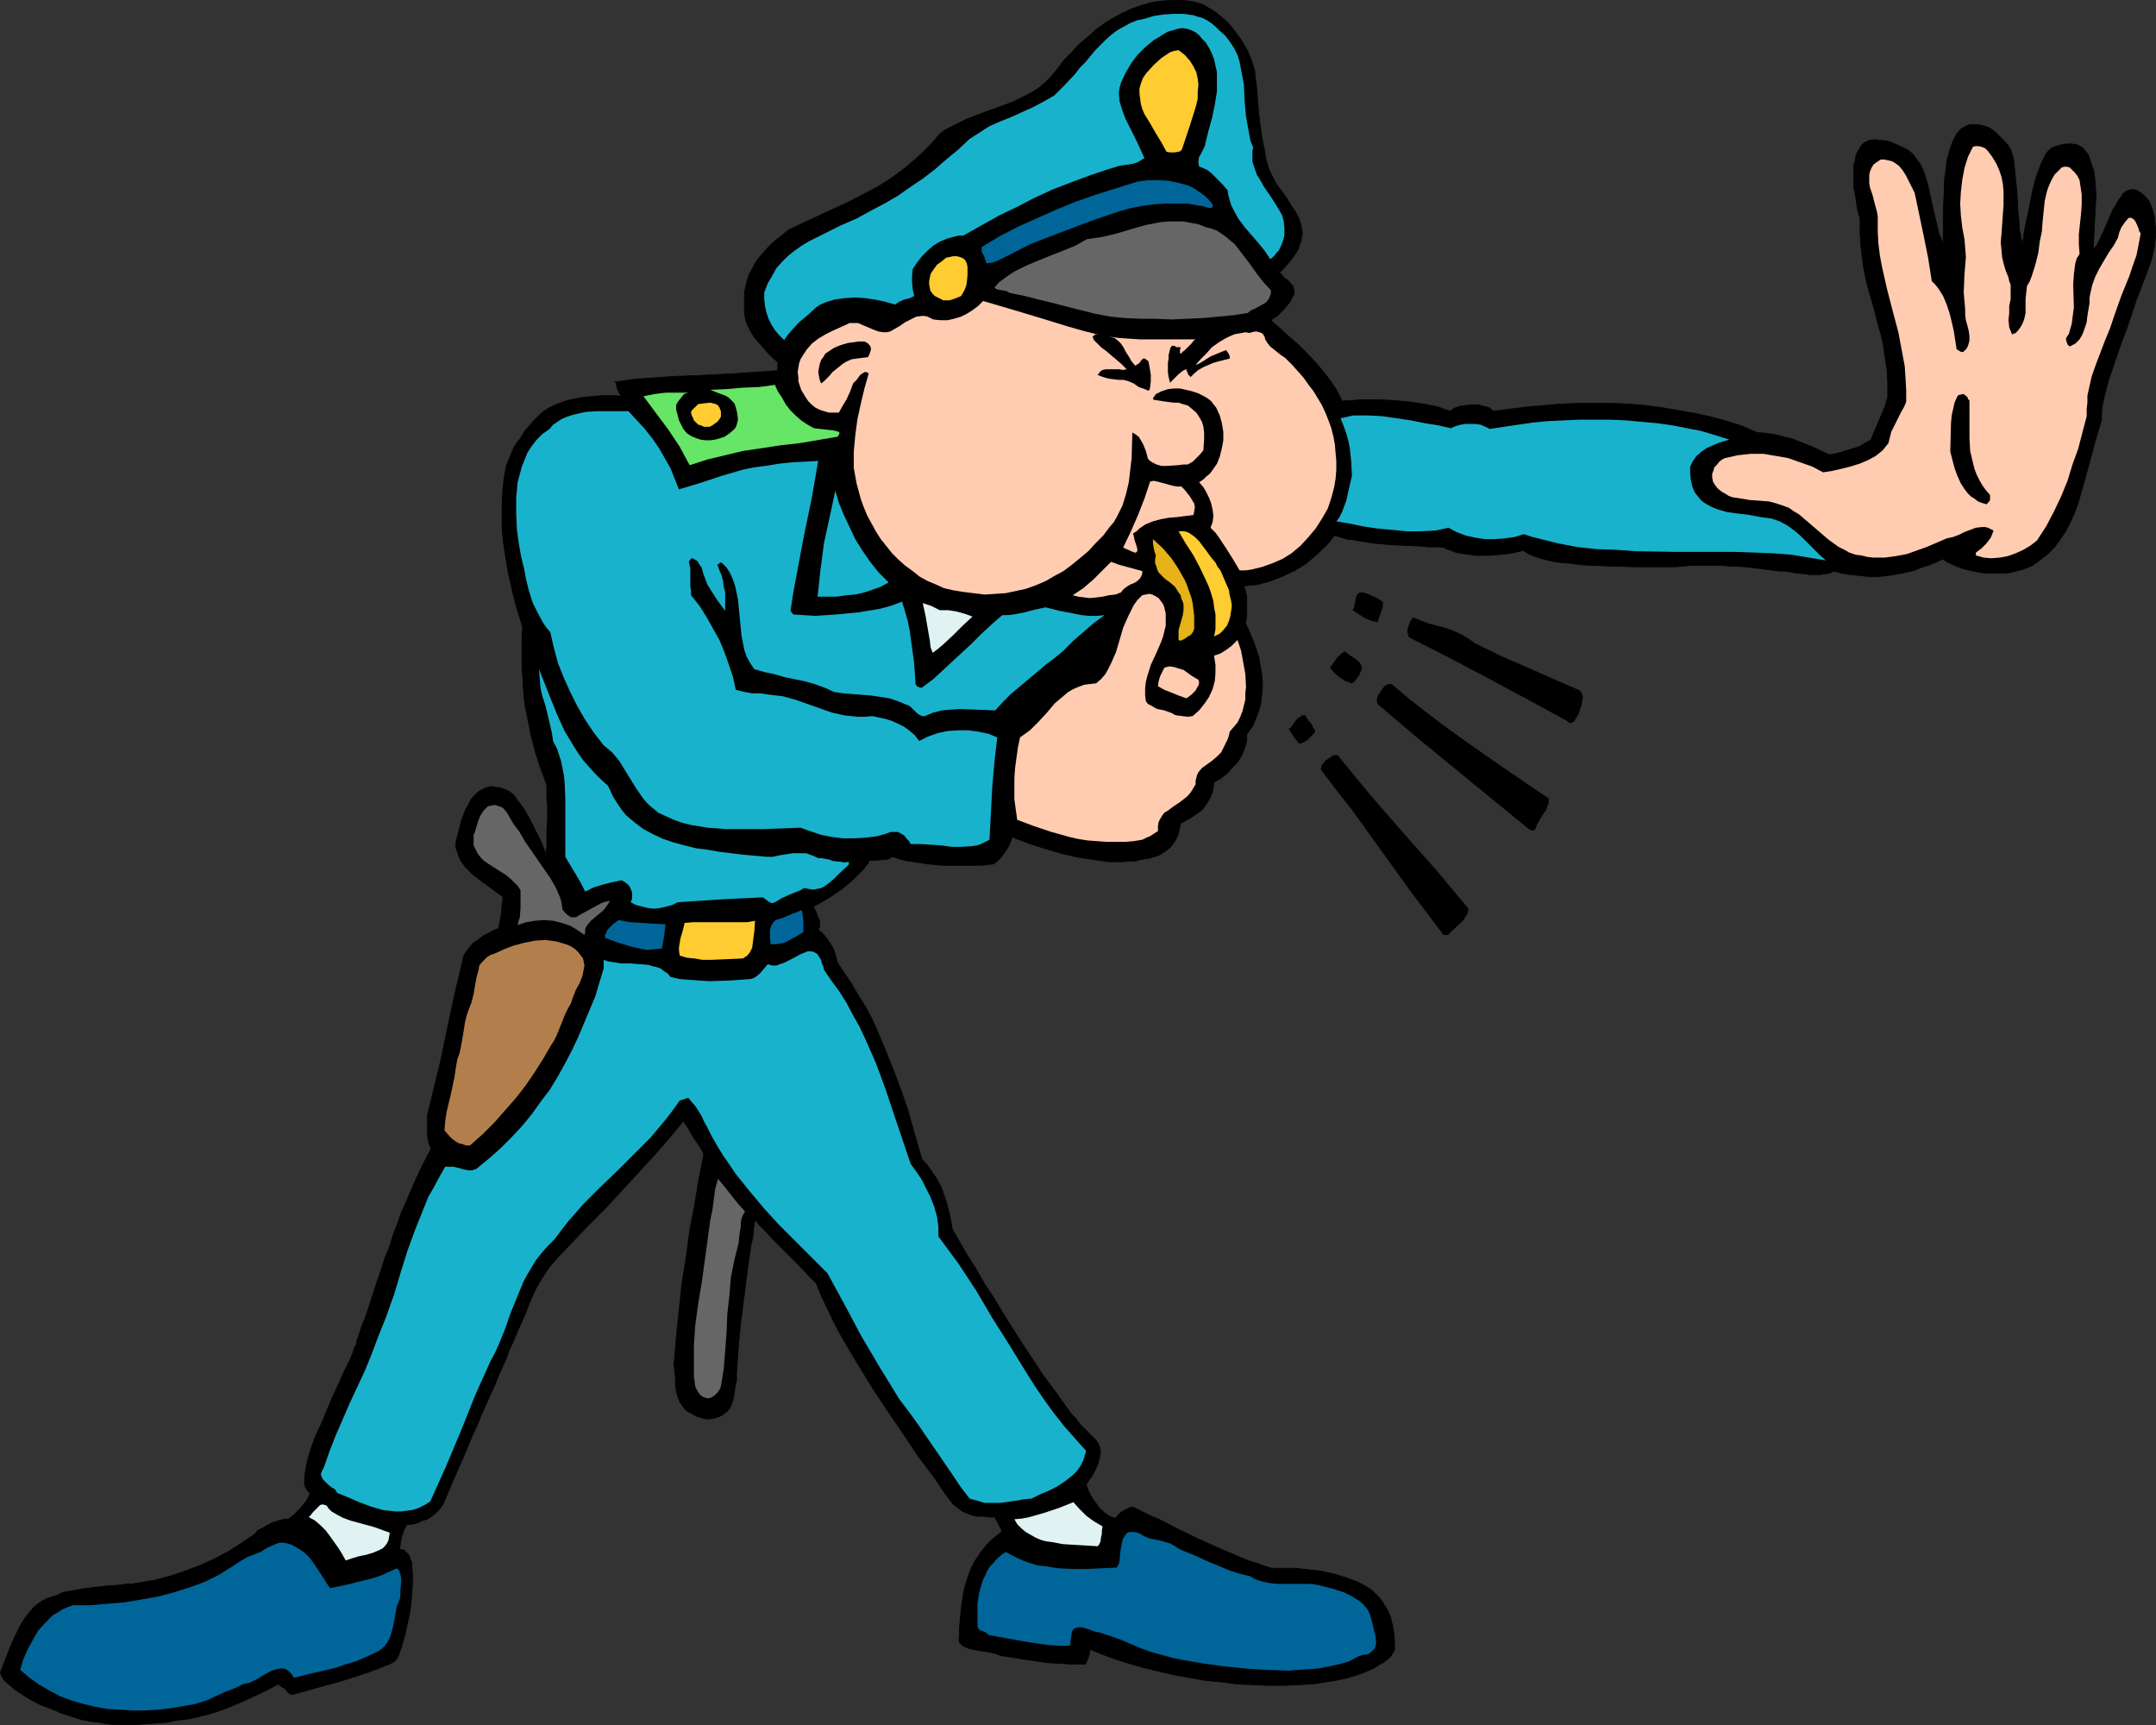
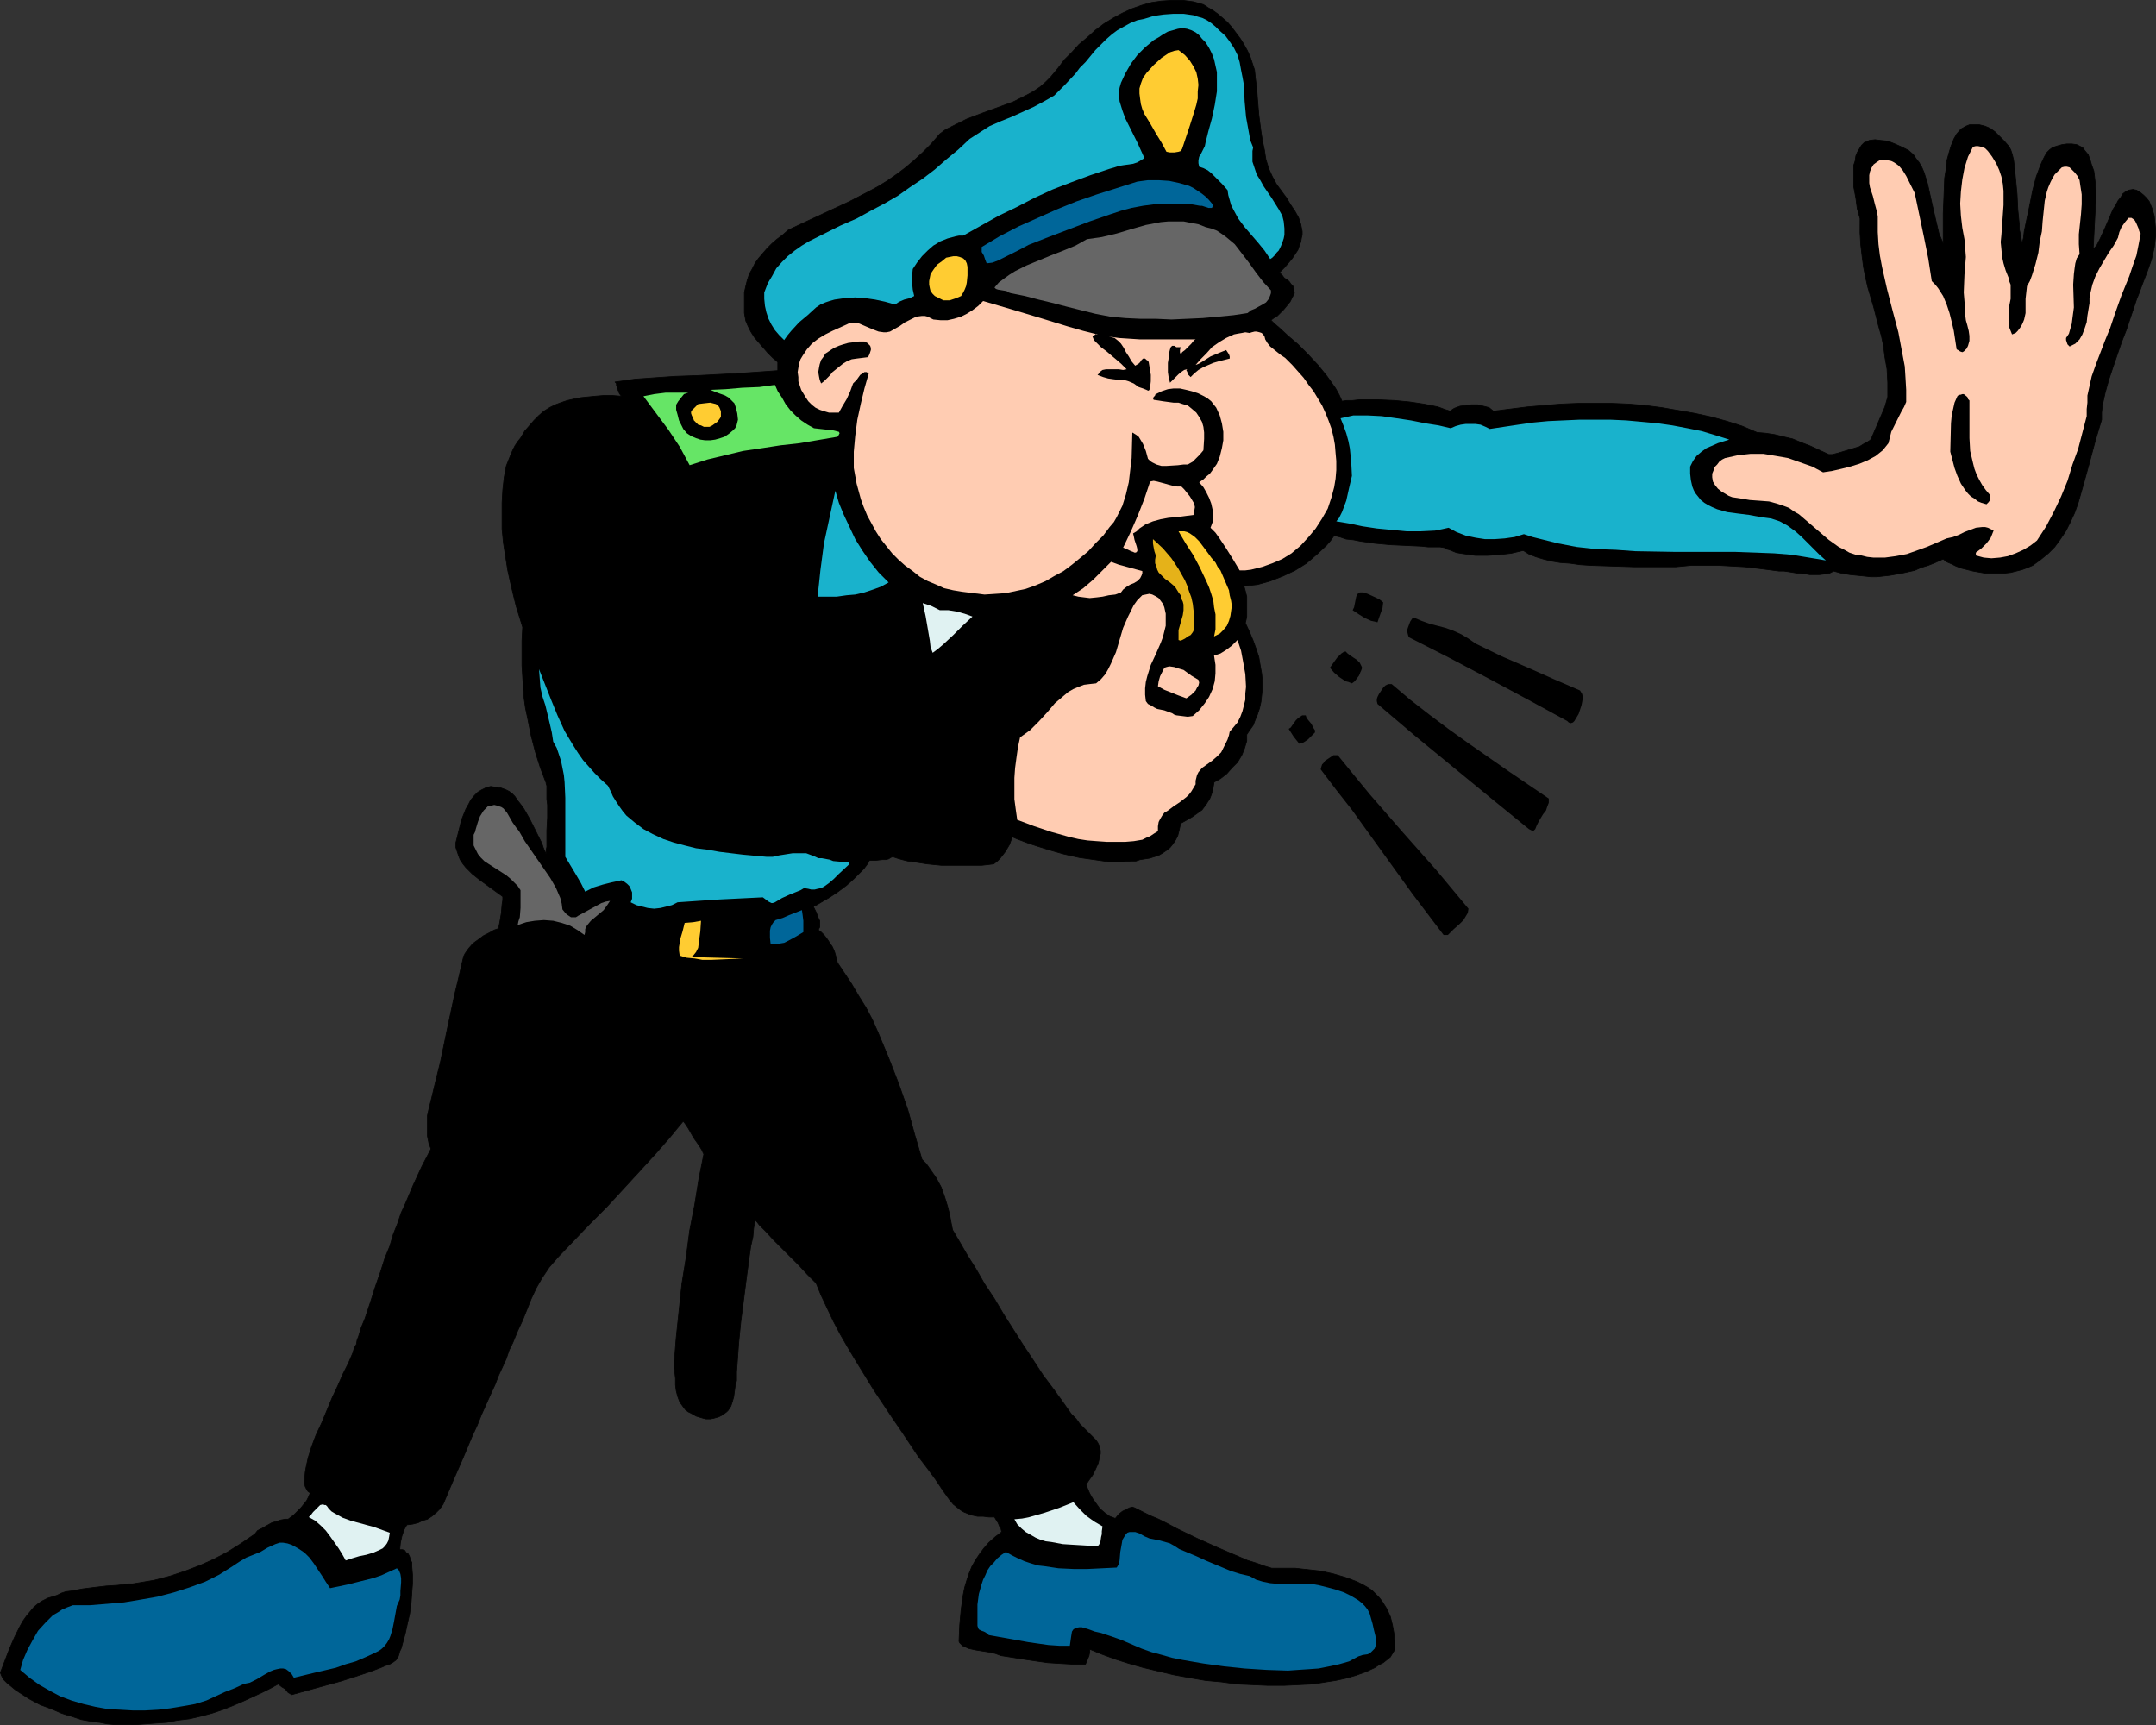
<svg xmlns="http://www.w3.org/2000/svg" xmlns:ns1="http://sodipodi.sourceforge.net/DTD/sodipodi-0.dtd" xmlns:ns2="http://www.inkscape.org/namespaces/inkscape" version="1.0" width="129.724mm" height="103.779mm" id="svg40" ns1:docname="Police Officer 09.wmf">
  <rect width="100%" height="100%" fill="#333333" stroke="none" />
  <ns1:namedview id="namedview40" pagecolor="#ffffff" bordercolor="#000000" borderopacity="0.25" ns2:showpageshadow="2" ns2:pageopacity="0.0" ns2:pagecheckerboard="0" ns2:deskcolor="#d1d1d1" ns2:document-units="mm" />
  <defs id="defs1">
    <pattern id="WMFhbasepattern" patternUnits="userSpaceOnUse" width="6" height="6" x="0" y="0" />
  </defs>
  <path style="fill:#000000;fill-opacity:1;fill-rule:evenodd;stroke:#000000;stroke-width:0.162px;stroke-linecap:round;stroke-linejoin:round;stroke-miterlimit:4;stroke-dasharray:none;stroke-opacity:1" d="m 484.557,71.999 -0.97,2.909 -1.131,2.909 -1.939,5.656 -0.97,2.909 -0.808,2.909 -0.646,2.909 -0.162,1.616 v 1.616 l -1.454,4.848 -1.293,4.848 -1.293,4.687 -1.293,4.525 -0.808,2.263 -0.97,2.101 -0.97,1.939 -1.293,1.939 -1.293,1.778 -1.454,1.455 -1.778,1.455 -1.778,1.293 -1.131,0.485 -1.293,0.485 -1.293,0.323 -1.293,0.323 -1.454,0.162 h -1.454 -2.909 l -2.747,-0.485 -2.586,-0.646 -1.293,-0.485 -0.97,-0.485 -1.131,-0.485 -0.808,-0.646 -1.778,0.808 -1.616,0.646 -1.616,0.485 -1.454,0.646 -2.909,0.646 -2.747,0.485 -2.909,0.323 h -1.454 l -1.454,-0.162 -1.616,-0.162 -1.616,-0.162 -1.939,-0.323 -1.778,-0.485 -0.97,0.485 -0.97,0.162 -1.293,0.162 h -1.454 -0.808 l -0.808,-0.162 -1.939,-0.162 -1.939,-0.323 -1.131,-0.162 h -1.131 l -2.424,-0.323 -2.586,-0.323 -2.747,-0.323 -2.909,-0.162 -2.909,-0.162 h -3.232 -3.232 l -3.394,0.323 h -2.262 -7.272 l -5.01,-0.162 -4.848,-0.162 -2.424,-0.162 -2.262,-0.323 -2.262,-0.162 -1.939,-0.323 -1.939,-0.485 -1.616,-0.485 -1.616,-0.646 -1.293,-0.808 -2.747,0.646 -2.909,0.323 -2.586,0.162 h -2.586 l -2.262,-0.323 -1.131,-0.162 -0.97,-0.162 -1.616,-0.646 -0.646,-0.162 -0.485,-0.323 -0.97,-0.162 h -1.293 -1.454 l -1.454,-0.162 -3.394,-0.162 -3.555,-0.162 -3.555,-0.323 -3.394,-0.485 -1.616,-0.323 -1.616,-0.162 -1.454,-0.485 -1.293,-0.323 -0.808,1.131 -0.97,1.131 -2.262,2.101 -2.262,1.939 -2.586,1.616 -2.747,1.293 -2.909,1.131 -2.909,0.808 -3.07,0.323 0.323,1.131 0.323,1.293 v 1.293 2.263 0.97 l -0.162,0.808 -0.162,0.646 0.97,2.101 0.808,1.939 0.646,1.778 0.646,1.939 0.323,1.939 0.323,1.778 0.162,1.778 v 1.616 l -0.162,1.616 -0.162,1.455 -0.323,1.455 -0.485,1.455 -0.485,1.131 -0.485,1.293 -0.808,1.131 -0.646,0.97 v 0.646 0.808 l -0.485,1.616 -0.646,1.616 -0.97,1.616 -1.293,1.293 -1.131,1.293 -1.454,1.131 -1.454,0.808 -0.162,0.97 -0.162,0.97 -0.323,0.97 -0.323,0.808 -0.808,1.293 -0.97,1.293 -1.131,0.808 -1.131,0.808 -2.586,1.455 -0.323,1.455 -0.323,1.293 -0.485,0.97 -0.646,0.97 -0.646,0.808 -0.808,0.646 -0.97,0.646 -0.808,0.485 -2.101,0.646 -2.101,0.323 -0.97,0.323 h -1.131 l -1.939,0.162 h -1.454 -1.616 l -3.394,-0.485 -3.394,-0.485 -3.555,-0.808 -3.394,-0.97 -3.07,-0.97 -1.454,-0.485 -1.293,-0.485 -1.293,-0.485 -1.131,-0.485 -0.646,1.778 -0.97,1.616 -1.131,1.455 -0.646,0.646 -0.808,0.646 -1.293,0.162 -1.454,0.162 h -2.909 -3.07 -3.232 l -3.232,-0.323 -3.07,-0.485 -1.293,-0.162 -1.293,-0.323 -1.131,-0.323 -0.97,-0.323 -0.485,0.162 -0.485,0.323 -0.646,0.162 h -0.808 l -1.454,0.162 h -1.454 l -0.323,0.646 -0.485,0.646 -0.485,0.646 -0.646,0.646 -1.616,1.616 -1.616,1.455 -1.939,1.455 -1.939,1.293 -1.939,1.131 -0.808,0.485 -0.97,0.485 0.646,1.293 0.485,1.293 0.323,0.646 v 0.646 0.808 l -0.323,0.646 0.646,0.485 0.646,0.646 0.646,0.808 0.646,0.97 0.646,0.97 0.485,1.131 0.323,1.131 0.323,1.293 1.616,2.424 1.616,2.424 1.616,2.747 1.616,2.586 1.454,2.747 1.293,2.909 2.424,5.818 2.262,5.818 2.101,5.98 1.616,5.818 1.616,5.495 0.97,0.97 0.808,1.131 1.454,2.101 1.131,2.101 0.808,2.263 0.646,2.101 0.485,1.939 0.323,1.778 0.323,1.616 1.616,2.747 1.778,3.071 1.939,3.071 1.939,3.394 2.262,3.394 2.101,3.555 4.525,7.111 2.262,3.394 2.101,3.232 2.424,3.232 2.101,2.909 1.939,2.747 1.131,1.131 0.808,1.131 0.97,0.97 0.97,0.97 0.808,0.808 0.808,0.808 0.485,0.646 0.323,0.646 0.162,0.485 0.162,0.808 v 0.646 l -0.162,0.646 -0.323,1.455 -0.646,1.455 -0.646,1.293 -0.808,1.131 -0.646,0.97 0.323,0.97 0.485,1.131 0.646,1.131 0.808,1.131 0.808,1.131 1.131,0.97 1.131,0.808 1.293,0.485 0.808,-0.97 0.808,-0.646 0.97,-0.485 0.646,-0.323 0.646,-0.162 0.485,0.162 0.646,0.323 1.293,0.646 1.616,0.808 1.939,0.808 1.939,0.97 2.101,1.131 4.686,2.263 4.686,2.101 2.262,0.97 2.262,0.97 2.262,0.97 2.101,0.646 1.778,0.646 1.616,0.485 h 2.586 2.747 l 2.909,0.323 2.909,0.323 2.909,0.646 2.747,0.808 2.586,0.97 1.293,0.646 1.131,0.646 0.97,0.646 0.808,0.808 0.808,0.808 0.646,0.808 1.131,1.778 0.808,1.778 0.485,1.939 0.323,1.778 0.162,1.939 v 1.939 l -0.485,0.808 -0.485,0.808 -0.808,0.646 -0.808,0.646 -0.97,0.485 -0.97,0.646 -2.101,0.97 -2.262,0.808 -2.262,0.646 -2.262,0.485 -2.101,0.323 -3.07,0.485 -3.232,0.162 -3.394,0.162 h -3.555 l -3.555,-0.162 -3.555,-0.162 -3.555,-0.485 -3.555,-0.323 -3.717,-0.646 -3.555,-0.646 -3.394,-0.808 -3.394,-0.808 -3.394,-0.97 -3.07,-0.97 -3.07,-1.131 -2.747,-1.131 v 0.646 l -0.162,0.808 -0.323,0.808 -0.485,1.131 h -1.616 -1.616 l -2.747,-0.162 -2.586,-0.162 -2.262,-0.323 -2.262,-0.323 -4.04,-0.646 -2.101,-0.323 -1.293,-0.485 -1.454,-0.323 -3.07,-0.485 -1.454,-0.323 -1.131,-0.485 -0.323,-0.162 -0.323,-0.323 -0.323,-0.323 -0.162,-0.323 0.162,-3.717 0.323,-3.555 0.485,-3.394 0.323,-1.616 0.485,-1.616 0.485,-1.455 0.646,-1.616 0.808,-1.455 0.97,-1.455 0.97,-1.293 1.131,-1.293 1.454,-1.293 1.454,-1.131 -0.162,-0.808 -0.323,-0.485 -0.323,-0.808 -0.323,-0.485 -0.485,-0.808 h -1.293 l -1.293,-0.162 h -1.293 l -1.454,-0.323 -0.808,-0.323 -0.808,-0.323 -0.808,-0.485 -0.808,-0.646 -0.808,-0.646 -0.808,-0.97 -0.808,-1.131 -0.808,-1.131 -1.616,-2.424 -1.778,-2.424 -2.101,-2.747 -1.939,-2.909 -1.939,-2.909 -2.101,-3.071 -4.202,-6.303 -3.878,-6.303 -1.939,-3.232 -1.778,-3.071 -1.616,-3.071 -1.454,-3.071 -1.293,-2.747 -1.131,-2.747 -1.939,-1.939 -1.939,-2.101 -4.04,-4.04 -1.939,-1.939 -1.616,-1.778 -0.808,-0.808 -0.646,-0.646 -0.485,-0.646 -0.485,-0.485 -0.323,1.939 -0.162,1.939 -0.485,2.101 -0.323,2.263 -0.646,4.848 -0.646,5.01 -0.646,5.01 -0.485,4.848 -0.162,2.263 -0.162,2.263 -0.162,2.101 v 1.939 l -0.323,1.293 -0.323,2.424 -0.323,1.131 -0.323,0.97 -0.646,0.97 -0.323,0.323 -0.646,0.485 -0.485,0.323 -0.646,0.323 -1.131,0.323 -0.808,0.162 h -0.97 l -0.646,-0.162 -1.616,-0.485 -0.808,-0.485 -0.97,-0.485 -0.646,-0.485 -0.485,-0.646 -0.808,-1.131 -0.485,-1.293 -0.323,-1.293 -0.162,-1.293 v -1.455 l -0.162,-1.455 -0.162,-1.616 0.485,-6.141 0.646,-6.141 0.646,-6.141 0.97,-5.98 0.808,-6.141 1.131,-5.818 0.97,-5.98 1.131,-5.656 -0.162,-0.162 -0.162,-0.485 -0.485,-0.808 -0.646,-0.97 -0.808,-1.131 -1.293,-2.263 -0.646,-0.97 -0.485,-0.646 -1.616,1.939 -1.454,1.778 -3.394,3.879 -3.555,3.879 -3.717,4.04 -3.717,4.04 -3.878,3.879 -3.717,3.879 -3.555,3.717 -0.97,1.131 -0.97,1.131 -1.616,2.424 -1.293,2.263 -1.131,2.424 -0.97,2.424 -0.97,2.424 -1.131,2.424 -1.131,2.747 -0.808,1.616 -0.646,1.939 -0.808,1.778 -0.97,2.101 -0.808,2.101 -0.97,2.101 -2.101,4.687 -0.97,2.424 -1.131,2.424 -2.101,5.01 -2.262,5.172 -2.262,5.333 -0.808,1.131 -0.808,0.808 -0.97,0.808 -0.97,0.646 -1.131,0.323 -0.97,0.485 -1.293,0.323 -1.293,0.162 -0.646,1.131 -0.485,1.455 -0.323,1.455 -0.162,1.616 h 0.646 l 0.485,0.162 0.323,0.485 0.485,0.323 0.323,0.646 0.162,0.646 0.323,0.646 v 0.808 l 0.162,1.939 v 2.101 l -0.162,2.101 -0.162,2.263 -0.323,2.424 -0.485,2.101 -0.485,2.263 -0.485,1.778 -0.485,1.778 -0.323,0.646 -0.162,0.646 -0.162,0.485 -0.323,0.485 -0.162,0.162 v 0.162 l -0.646,0.485 -0.808,0.485 -0.97,0.323 -1.131,0.485 -1.293,0.485 -1.293,0.485 -1.454,0.485 -1.454,0.485 -3.555,1.131 -3.555,0.97 -7.595,2.101 -0.808,-0.485 -0.646,-0.808 -0.808,-0.485 -0.808,-0.646 -1.778,0.97 -1.939,0.97 -2.101,0.97 -2.101,0.97 -2.262,0.97 -2.424,0.97 -2.424,0.808 -2.424,0.646 -2.747,0.646 -2.747,0.323 -2.424,0.485 -2.424,0.162 -2.101,0.162 -2.101,0.162 H 29.33 27.553 25.937 l -1.616,-0.162 -1.616,-0.323 -1.454,-0.162 -2.747,-0.485 -2.424,-0.808 -1.131,-0.323 -0.97,-0.323 -2.262,-0.97 -2.586,-0.97 -2.424,-1.293 -2.262,-1.455 -0.97,-0.646 -0.97,-0.808 -0.808,-0.646 -0.808,-0.808 -0.485,-0.808 -0.323,-0.808 2.101,-5.495 1.131,-2.586 1.293,-2.586 0.646,-1.131 0.808,-1.131 0.808,-0.97 0.808,-0.97 0.97,-0.808 0.97,-0.646 1.293,-0.646 1.131,-0.323 0.97,-0.323 0.97,-0.485 0.97,-0.323 1.293,-0.162 2.586,-0.485 2.586,-0.323 2.747,-0.323 2.586,-0.162 2.424,-0.323 h 0.97 l 0.97,-0.162 3.878,-0.646 3.717,-0.97 3.394,-1.131 3.394,-1.293 3.232,-1.455 3.07,-1.616 3.07,-1.939 3.07,-2.101 0.646,-0.808 0.97,-0.485 1.131,-0.646 1.131,-0.646 1.131,-0.323 0.97,-0.323 0.97,-0.162 h 0.646 l 0.646,-0.485 0.646,-0.485 1.616,-1.616 0.646,-0.808 0.646,-0.808 0.485,-0.97 0.323,-0.808 -0.485,-0.323 -0.323,-0.485 -0.323,-0.646 -0.162,-0.646 v -0.646 l 0.162,-1.939 0.162,-0.97 0.485,-2.263 0.808,-2.586 0.97,-2.586 1.293,-2.747 2.424,-5.818 1.293,-2.747 1.131,-2.586 1.293,-2.586 0.97,-2.263 0.323,-1.131 0.485,-0.808 0.162,-0.97 0.323,-0.808 0.646,-2.101 0.808,-1.939 1.293,-3.879 1.131,-3.555 1.131,-3.232 0.97,-3.071 1.131,-2.747 0.808,-2.747 0.97,-2.424 0.808,-2.424 0.97,-2.101 1.778,-4.202 1.939,-4.202 2.101,-4.04 -0.485,-1.293 -0.323,-1.616 v -1.455 -1.616 -1.616 l 0.323,-1.455 0.323,-1.293 0.323,-1.293 0.97,-4.04 0.97,-3.879 1.616,-7.757 1.616,-7.596 0.97,-4.04 0.97,-4.202 0.162,-0.646 0.323,-0.646 0.808,-1.131 0.97,-1.131 1.131,-0.808 1.293,-0.97 1.293,-0.646 1.131,-0.646 0.97,-0.323 0.162,-0.808 0.162,-0.808 0.323,-1.939 0.162,-1.939 0.162,-0.97 v -0.808 l -1.778,-1.293 -3.555,-2.586 -1.616,-1.293 -1.454,-1.455 -0.646,-0.808 -0.646,-0.97 -0.323,-0.808 -0.323,-0.97 -0.323,-0.97 v -1.131 l 0.646,-2.586 0.646,-2.586 0.97,-2.424 0.646,-1.131 0.485,-0.97 0.808,-0.97 0.808,-0.808 0.808,-0.485 0.97,-0.485 1.131,-0.323 0.97,0.162 1.293,0.162 1.293,0.485 0.646,0.323 0.646,0.485 0.646,0.646 0.646,0.97 0.646,0.808 0.808,1.131 1.293,2.263 1.131,2.263 1.131,2.263 0.485,0.97 0.323,0.97 0.323,0.808 0.323,0.646 v -0.323 -0.485 l 0.162,-0.808 v -1.131 -2.586 l 0.162,-2.909 v -2.909 l -0.162,-1.293 v -2.263 -0.808 l -0.162,-0.485 v -0.162 l -1.293,-3.394 -1.131,-3.555 -0.97,-3.717 -0.808,-4.04 -0.485,-2.263 -0.323,-2.263 -0.162,-2.263 -0.162,-2.586 -0.162,-2.586 v -2.747 -2.909 l 0.162,-3.071 -0.646,-2.101 -0.808,-2.586 -0.646,-2.586 -0.646,-2.747 -0.646,-2.909 -0.485,-3.071 -0.485,-3.071 -0.323,-3.232 v -3.071 -2.909 l 0.162,-2.909 0.323,-2.909 0.485,-2.586 0.97,-2.424 0.485,-1.131 0.485,-0.97 0.646,-0.97 0.646,-0.808 0.97,-1.616 1.131,-1.293 0.97,-1.131 1.131,-1.131 1.131,-0.97 1.293,-0.808 1.293,-0.646 1.293,-0.485 1.454,-0.485 1.454,-0.323 1.616,-0.323 1.616,-0.162 1.616,-0.162 1.939,-0.162 h 1.939 l 2.101,0.162 -0.485,-0.646 -0.162,-0.485 -0.323,-0.646 v -0.323 l -0.162,-0.323 v -0.485 l -0.323,-0.323 4.525,-0.646 4.525,-0.323 4.686,-0.323 4.686,-0.162 9.373,-0.485 4.686,-0.323 4.525,-0.323 v -0.485 -0.485 -0.646 -0.323 l -1.131,-0.97 -1.131,-1.131 -2.101,-2.424 -0.97,-1.131 -0.808,-1.293 -0.646,-1.293 -0.485,-1.131 -0.323,-1.778 v -1.616 -1.616 -1.455 l 0.323,-1.455 0.323,-1.293 0.485,-1.455 0.646,-1.131 0.646,-1.293 0.808,-1.131 0.97,-1.131 0.97,-1.131 1.131,-1.131 1.131,-0.97 1.293,-0.97 1.293,-1.131 4.848,-2.263 4.525,-2.101 4.525,-2.101 4.363,-2.263 2.101,-1.131 2.101,-1.293 2.101,-1.455 1.939,-1.455 2.101,-1.778 1.939,-1.778 1.939,-1.939 1.939,-2.263 1.293,-0.97 1.616,-0.808 3.232,-1.616 3.394,-1.293 3.555,-1.293 3.555,-1.293 1.616,-0.808 1.616,-0.808 1.454,-0.808 1.454,-0.97 1.293,-1.131 1.131,-1.131 1.616,-1.939 1.454,-1.939 1.778,-1.778 1.616,-1.778 1.939,-1.616 1.778,-1.616 1.939,-1.455 2.101,-1.293 2.101,-1.131 2.101,-0.97 2.262,-0.808 2.262,-0.646 2.262,-0.323 2.424,-0.162 h 2.424 l 2.424,0.323 1.131,0.323 1.131,0.323 0.97,0.646 1.131,0.646 1.131,0.808 1.131,0.97 1.131,0.97 0.97,1.131 0.97,1.293 0.97,1.293 0.808,1.293 0.808,1.455 0.646,1.455 0.485,1.455 0.485,1.455 0.162,1.616 0.162,1.293 0.162,1.131 0.162,2.263 0.162,1.939 0.162,1.939 0.485,3.717 0.323,2.101 0.485,2.263 0.162,1.131 0.162,0.97 0.646,2.101 0.808,1.778 0.97,1.778 2.262,3.071 0.97,1.616 0.97,1.455 0.808,1.455 0.485,1.455 0.323,1.616 v 0.808 l -0.162,0.646 -0.162,0.97 -0.323,0.808 -0.323,0.97 -0.646,0.97 -0.646,0.97 -0.808,0.97 -0.97,1.131 -1.131,1.131 0.646,0.646 0.485,0.646 0.646,0.323 0.485,0.485 0.323,0.485 0.485,0.485 0.162,0.646 0.162,0.97 -0.97,1.939 -1.454,1.778 -0.646,0.646 -0.808,0.808 -0.808,0.485 -0.646,0.485 0.808,0.808 0.97,0.808 2.101,1.939 2.262,1.939 2.262,2.263 2.262,2.424 2.101,2.586 1.939,2.747 0.808,1.455 0.646,1.455 1.131,-0.162 h 1.293 l 1.454,-0.162 h 1.454 3.07 l 3.555,0.162 3.394,0.323 3.232,0.485 1.616,0.323 1.616,0.323 1.293,0.485 1.454,0.485 0.97,-0.646 1.293,-0.485 1.293,-0.162 1.293,-0.162 h 1.454 l 1.293,0.323 1.293,0.323 0.97,0.808 7.757,-0.97 3.717,-0.323 3.878,-0.323 3.878,-0.162 h 3.878 3.878 l 3.878,0.162 3.717,0.323 3.717,0.485 3.717,0.646 3.717,0.646 3.717,0.808 3.555,0.97 3.555,1.131 3.394,1.455 1.939,0.162 2.101,0.323 1.939,0.485 2.101,0.485 1.939,0.808 2.101,0.808 2.101,0.97 2.101,0.97 h 0.323 0.485 l 0.646,-0.162 0.646,-0.162 1.616,-0.485 1.616,-0.485 1.616,-0.485 1.293,-0.808 0.646,-0.323 0.485,-0.323 0.323,-0.323 0.162,-0.485 0.97,-2.263 0.97,-2.263 0.97,-2.263 0.646,-2.263 v -3.232 l -0.162,-3.071 -0.485,-2.747 -0.323,-2.586 -0.485,-2.263 -0.646,-2.263 -1.131,-4.364 -1.293,-4.364 -0.485,-2.101 -0.485,-2.424 -0.323,-2.424 -0.323,-2.747 -0.162,-2.747 V 49.696 l -0.646,-2.263 -0.323,-2.424 -0.485,-2.586 v -2.424 -2.424 l 0.323,-0.97 0.162,-1.131 0.323,-0.808 0.485,-0.808 0.485,-0.808 0.646,-0.646 0.485,-0.162 0.646,-0.323 1.293,-0.162 1.293,0.162 1.616,0.162 1.616,0.646 1.454,0.646 1.616,0.808 1.131,0.97 0.646,0.97 0.646,0.808 0.646,1.131 0.485,1.131 0.808,2.586 0.646,2.909 0.646,2.909 0.646,2.747 0.646,2.747 0.485,1.131 0.485,1.131 V 53.898 48.565 l 0.162,-3.879 0.162,-4.202 0.323,-1.939 0.162,-1.939 0.485,-1.778 0.485,-1.616 0.646,-1.616 0.646,-1.131 0.97,-1.131 1.131,-0.646 0.808,-0.323 h 0.808 1.454 l 1.293,0.323 1.131,0.485 1.131,0.808 0.97,0.97 1.131,1.131 0.97,1.131 0.485,0.808 0.323,0.97 0.323,1.293 0.162,1.293 0.162,1.616 0.162,1.616 0.323,3.394 0.162,3.394 0.162,1.616 0.162,1.616 v 1.293 l 0.323,1.293 0.162,1.131 0.162,0.808 0.323,-1.293 0.162,-1.455 0.646,-3.071 0.323,-1.455 0.323,-1.616 0.646,-3.232 0.808,-3.071 0.485,-1.293 0.485,-1.293 0.485,-1.131 0.485,-0.97 0.485,-0.808 0.646,-0.646 0.646,-0.485 0.97,-0.323 1.131,-0.323 1.131,-0.162 h 1.131 l 1.131,0.162 0.97,0.485 0.485,0.323 0.323,0.485 0.808,0.97 0.485,1.293 0.323,1.131 0.485,1.293 0.162,1.293 0.162,1.455 0.162,2.909 -0.162,3.071 -0.162,3.071 -0.162,3.071 -0.162,3.071 0.323,-0.485 0.485,-0.485 0.323,-0.646 0.485,-0.97 0.97,-2.101 0.485,-1.131 0.485,-1.131 0.97,-2.263 0.646,-0.97 0.485,-0.97 0.646,-0.808 0.485,-0.808 0.646,-0.485 0.646,-0.323 0.97,-0.162 0.808,0.162 0.808,0.485 0.808,0.646 0.646,0.646 0.646,0.808 0.323,0.808 0.323,0.808 0.485,1.616 0.162,1.616 0.162,1.455 v 1.455 l -0.162,1.455 -0.162,1.293 -0.646,2.747 -0.97,2.747 -1.131,2.909 -0.646,1.778 -0.646,1.616 -0.646,1.939 z" id="path1" />
  <path style="fill:#ffccb2;fill-opacity:1;fill-rule:evenodd;stroke:none" d="m 480.84,71.675 -0.97,2.909 -1.131,2.747 -2.101,5.495 -0.97,2.747 -0.646,2.909 -0.323,1.455 v 1.616 l -0.162,1.455 v 1.616 l -1.939,7.434 -1.293,3.555 -1.131,3.717 -1.454,3.555 -1.616,3.394 -1.778,3.394 -2.101,3.232 -1.454,1.131 -1.616,0.97 -1.778,0.808 -1.778,0.646 -1.778,0.323 -1.939,0.162 -1.778,-0.162 -1.778,-0.485 V 125.654 l 1.293,-0.97 1.131,-1.131 0.97,-1.293 0.646,-1.616 -0.646,-0.323 -0.646,-0.323 -0.646,-0.162 h -0.646 l -1.454,0.162 -1.293,0.485 -1.293,0.485 -1.293,0.646 -1.293,0.485 -1.454,0.323 -4.525,1.939 -2.262,0.808 -2.262,0.808 -2.586,0.485 -2.424,0.323 h -1.293 -1.293 l -1.454,-0.162 -1.293,-0.323 -1.293,-0.162 -1.454,-0.485 -1.131,-0.646 -1.293,-0.646 -2.262,-1.616 -2.262,-1.939 -2.262,-1.939 -2.262,-1.939 -1.131,-0.646 -1.131,-0.808 -1.293,-0.485 -1.454,-0.485 -1.778,-0.485 -2.101,-0.162 -2.262,-0.162 -1.939,-0.323 -2.101,-0.323 -0.808,-0.323 -0.808,-0.485 -0.808,-0.485 -0.808,-0.646 -0.646,-0.808 -0.485,-0.808 -0.162,-0.97 v -0.808 l 0.323,-0.808 0.162,-0.646 0.646,-0.646 0.485,-0.646 0.646,-0.485 0.646,-0.323 2.909,-0.646 2.909,-0.323 h 2.909 l 2.909,0.485 2.747,0.485 2.747,0.97 2.747,0.97 2.424,1.293 2.101,-0.323 2.101,-0.485 1.939,-0.485 2.101,-0.646 1.939,-0.808 1.778,-0.97 1.616,-1.293 0.646,-0.808 0.646,-0.808 0.323,-1.293 0.323,-1.293 1.131,-2.263 1.131,-2.263 0.646,-1.131 0.485,-1.131 v -2.747 l -0.162,-2.747 -0.162,-2.586 -0.485,-2.586 -0.97,-5.172 -1.293,-4.848 -1.293,-5.01 -1.131,-5.01 -0.485,-2.586 -0.323,-2.586 -0.162,-2.747 v -2.747 -0.808 l -0.162,-0.97 -0.485,-1.778 -0.485,-1.939 -0.646,-1.939 -0.162,-0.97 v -0.808 -0.97 l 0.162,-0.808 0.323,-0.808 0.485,-0.808 0.646,-0.485 0.97,-0.646 h 0.97 l 0.646,0.162 0.808,0.162 0.646,0.323 0.485,0.323 0.646,0.485 0.808,0.97 0.808,1.293 0.646,1.293 1.293,2.586 2.101,10.02 0.97,4.848 0.808,5.172 0.808,0.808 0.646,0.808 1.131,1.778 0.808,1.939 0.646,1.939 0.485,1.939 0.485,2.101 0.646,4.202 0.323,0.162 0.485,0.323 0.485,0.162 0.323,-0.162 0.162,-0.162 0.485,-0.485 0.323,-0.646 0.323,-1.131 v -1.131 l -0.162,-1.131 -0.323,-1.293 -0.323,-1.131 -0.162,-1.293 v -1.131 l -0.162,-1.939 -0.162,-1.939 0.162,-4.04 0.323,-4.04 -0.162,-2.101 -0.162,-1.939 -0.485,-2.586 -0.323,-2.747 -0.162,-2.747 0.162,-2.747 0.323,-2.747 0.485,-2.586 0.808,-2.586 1.131,-2.263 0.646,-0.162 h 0.485 l 0.808,0.162 0.808,0.323 0.646,0.646 0.97,1.293 0.97,1.616 0.646,1.455 0.485,1.455 0.323,1.616 0.162,1.616 v 1.616 1.616 l -0.485,6.788 -0.162,1.616 0.162,1.616 0.162,1.778 0.323,1.455 0.485,1.616 0.646,1.616 0.162,0.808 0.323,0.808 v 1.616 1.616 l -0.323,1.616 v 1.616 l -0.162,1.616 0.162,1.616 0.323,0.808 0.323,0.808 0.808,-0.323 0.485,-0.485 0.485,-0.646 0.323,-0.485 0.323,-0.646 0.323,-0.808 0.323,-1.455 v -3.232 l 0.162,-1.455 0.162,-1.455 0.646,-1.131 0.485,-1.293 0.808,-2.586 0.646,-2.586 0.323,-2.586 0.485,-2.263 0.162,-2.263 0.485,-4.687 0.485,-2.101 0.323,-0.97 0.485,-1.131 0.485,-0.97 0.485,-0.808 0.808,-0.808 0.808,-0.808 0.646,-0.162 h 0.485 l 0.646,0.162 0.323,0.323 0.808,0.808 0.646,0.808 0.485,0.97 0.162,1.131 0.323,2.101 v 2.263 l -0.162,2.263 -0.485,4.525 v 2.263 l 0.162,2.263 -0.646,0.97 -0.323,1.131 -0.162,1.131 -0.162,1.293 -0.162,2.424 0.162,5.172 -0.323,2.424 -0.162,1.293 -0.323,1.131 -0.323,1.131 -0.646,0.97 v 0.485 l 0.162,0.485 0.162,0.485 0.485,0.485 0.646,-0.323 0.646,-0.323 0.97,-0.97 0.646,-1.131 0.485,-1.293 0.485,-1.455 0.162,-1.455 0.485,-2.909 v -1.131 l 0.162,-0.97 0.485,-2.101 0.646,-1.778 0.97,-1.939 2.101,-3.555 1.131,-1.616 0.97,-1.778 0.323,-1.293 0.485,-1.131 0.808,-1.131 0.808,-0.97 h 0.646 l 0.485,0.323 0.323,0.323 0.323,0.646 0.485,1.131 0.162,0.646 0.323,0.485 -0.485,2.586 -0.485,2.424 -0.808,2.263 -0.808,2.424 -1.778,4.364 -0.808,2.263 z" id="path2" />
  <path style="fill:#000000;fill-opacity:1;fill-rule:evenodd;stroke:none" d="m 451.752,114.664 -1.131,-0.323 -0.808,-0.323 -0.808,-0.646 -0.808,-0.485 -0.646,-0.646 -0.646,-0.808 -0.97,-1.455 -0.808,-1.778 -0.646,-1.778 -0.97,-3.717 0.162,-6.465 0.162,-1.778 0.323,-1.455 0.323,-1.455 0.646,-1.455 0.323,-0.323 h 0.323 l 0.485,-0.162 h 0.323 l 0.808,0.646 0.162,0.485 0.323,0.323 v 5.656 2.909 l 0.162,2.909 0.646,2.747 0.323,1.293 0.485,1.293 0.646,1.293 0.646,1.131 0.808,1.131 0.97,1.131 v 0.646 0.485 l -0.323,0.485 z" id="path3" />
  <path style="fill:#19b2cc;fill-opacity:1;fill-rule:evenodd;stroke:none" d="m 415.231,127.432 -3.878,-0.646 -3.878,-0.646 -4.04,-0.323 -4.363,-0.162 -4.363,-0.162 h -4.525 -9.05 l -9.211,-0.162 -4.525,-0.323 -4.525,-0.162 -4.363,-0.485 -4.202,-0.808 -3.878,-0.97 -1.939,-0.485 -1.939,-0.646 -2.101,0.646 -2.262,0.323 -2.262,0.162 h -2.262 l -2.101,-0.323 -2.262,-0.485 -2.101,-0.808 -1.778,-0.97 -1.454,0.323 -1.616,0.323 -3.232,0.162 h -3.232 l -3.394,-0.323 -3.394,-0.323 -3.232,-0.485 -3.07,-0.646 -2.909,-0.485 0.646,-0.808 0.646,-1.293 0.485,-1.293 0.485,-1.293 0.646,-2.909 0.646,-2.747 -0.162,-3.232 -0.323,-3.071 -0.323,-1.616 -0.485,-1.778 -0.646,-1.778 -0.646,-1.616 1.454,-0.323 1.454,-0.323 h 1.616 1.616 l 3.232,0.162 3.394,0.485 3.232,0.485 3.232,0.646 3.07,0.485 2.747,0.646 1.131,-0.485 1.131,-0.323 1.131,-0.162 h 1.131 1.131 l 1.131,0.162 1.131,0.485 0.97,0.485 3.232,-0.485 3.232,-0.485 3.394,-0.485 3.394,-0.323 3.555,-0.162 3.555,-0.162 h 3.555 3.555 l 3.555,0.162 3.555,0.323 3.555,0.323 3.394,0.485 3.394,0.646 3.232,0.646 3.232,0.97 3.07,0.97 -2.586,0.808 -1.454,0.646 -1.131,0.485 -1.131,0.808 -1.131,0.97 -0.808,1.131 -0.646,1.293 v 1.616 l 0.162,1.455 0.323,1.455 0.323,0.808 0.323,0.646 0.646,0.808 0.646,0.808 0.808,0.646 0.808,0.485 0.97,0.485 1.131,0.485 2.262,0.646 2.424,0.323 2.586,0.323 2.586,0.485 2.424,0.323 0.97,0.323 0.97,0.323 1.778,0.97 1.778,1.293 1.454,1.293 2.909,2.909 1.293,1.293 z" id="path4" />
  <path style="fill:#000000;fill-opacity:1;fill-rule:evenodd;stroke:none" d="m 358.024,163.956 -0.323,0.323 -0.485,0.162 -0.485,-0.162 -0.323,-0.323 -8.888,-4.848 -9.05,-4.848 -8.888,-4.687 -9.211,-4.687 -0.162,-0.485 -0.162,-0.646 v -0.646 l 0.162,-0.485 0.485,-1.293 0.646,-0.97 1.939,0.808 1.778,0.646 3.717,0.97 1.778,0.646 1.778,0.808 1.616,0.97 1.616,1.131 5.979,2.909 5.979,2.586 5.818,2.586 5.979,2.586 0.485,0.808 0.162,0.808 -0.162,0.97 -0.162,0.808 -0.323,0.97 -0.323,0.97 z" id="path5" />
  <path style="fill:#000000;fill-opacity:1;fill-rule:evenodd;stroke:none" d="m 349.136,188.521 -0.162,0.162 -0.162,0.162 h -0.485 l -0.323,-0.162 -0.323,-0.162 -8.726,-7.111 -17.13,-14.06 -8.565,-7.273 -0.162,-0.646 v -0.485 l 0.162,-0.485 0.323,-0.646 0.646,-0.97 0.323,-0.485 0.485,-0.485 0.646,-0.323 h 0.485 0.323 l 4.202,3.555 4.363,3.394 4.525,3.394 4.525,3.232 9.05,6.303 9.05,6.141 v 0.97 l -0.323,0.808 -0.323,0.97 -0.646,0.808 -0.97,1.616 -0.485,0.97 z" id="path6" />
  <path style="fill:#000000;fill-opacity:1;fill-rule:evenodd;stroke:none" d="m 329.26,212.602 h -0.97 l -3.555,-4.687 -3.555,-4.687 -13.736,-19.07 -3.555,-4.525 -3.555,-4.687 0.162,-0.646 0.162,-0.485 0.323,-0.323 0.323,-0.485 0.97,-0.646 0.97,-0.646 h 0.97 l 3.555,4.364 3.717,4.525 7.595,8.727 7.595,8.565 7.272,8.727 -0.162,0.97 -0.485,0.808 -0.485,0.808 -0.808,0.808 -1.454,1.293 -0.646,0.646 z" id="path7" />
  <path style="fill:#000000;fill-opacity:1;fill-rule:evenodd;stroke:none" d="m 313.261,141.492 -1.454,-0.323 -1.454,-0.646 -1.293,-0.808 -1.454,-0.97 0.323,-0.646 0.162,-0.808 0.162,-0.808 0.162,-0.808 0.323,-0.646 0.323,-0.162 0.162,-0.162 h 0.323 0.485 l 0.485,0.162 0.485,0.162 1.778,0.808 0.97,0.485 0.808,0.646 -0.162,1.293 -0.808,2.263 z" id="path8" />
  <path style="fill:#006699;fill-opacity:1;fill-rule:evenodd;stroke:none" d="m 310.999,376.154 -1.131,0.162 -0.97,0.323 -2.101,1.131 -2.262,0.646 -2.262,0.485 -2.424,0.485 -2.262,0.162 -2.424,0.162 -2.262,0.162 -4.848,-0.162 -5.01,-0.323 -4.686,-0.485 -4.686,-0.646 -4.686,-0.808 -2.424,-0.485 -2.262,-0.646 -2.424,-0.646 -2.262,-0.808 -4.525,-1.939 -2.262,-0.808 -2.424,-0.808 -1.454,-0.323 -1.293,-0.485 -1.616,-0.485 h -0.646 l -0.808,0.162 -0.485,0.323 -0.323,0.485 -0.162,0.97 -0.162,1.131 -0.162,1.131 h -2.424 l -2.424,-0.162 -2.262,-0.323 -2.262,-0.323 -4.525,-0.808 -4.525,-0.808 -0.323,-0.323 -0.485,-0.323 -0.323,-0.162 -0.485,-0.162 -0.646,-0.323 -0.162,-0.323 -0.162,-0.485 v -2.424 -2.424 l 0.323,-2.424 0.646,-2.263 0.323,-0.97 0.485,-0.97 0.485,-1.131 0.646,-0.97 0.808,-0.808 0.808,-0.97 0.97,-0.808 0.97,-0.646 1.454,0.808 1.293,0.646 1.454,0.646 1.454,0.485 1.616,0.485 1.454,0.162 3.232,0.485 3.394,0.162 h 3.232 l 6.626,-0.323 0.485,-0.808 0.162,-0.808 0.162,-1.939 0.323,-1.778 0.162,-0.97 0.485,-0.808 0.323,-0.485 0.323,-0.323 0.485,-0.162 h 0.485 0.808 l 0.97,0.323 1.131,0.646 1.131,0.485 2.424,0.485 1.131,0.323 1.131,0.323 1.131,0.646 0.97,0.646 3.878,1.616 2.101,0.97 1.939,0.808 3.878,1.616 2.101,0.646 2.101,0.485 1.454,0.808 1.616,0.485 1.616,0.323 1.778,0.162 h 7.595 l 1.778,0.323 1.939,0.485 1.778,0.485 1.939,0.646 1.616,0.808 1.616,0.97 0.808,0.646 0.646,0.646 0.646,0.808 0.485,0.97 0.323,1.131 0.323,1.131 0.323,1.455 0.323,1.293 0.162,1.293 v 0.485 l -0.162,0.646 -0.162,0.485 -0.485,0.485 -0.485,0.485 z" id="path9" />
  <path style="fill:#000000;fill-opacity:1;fill-rule:evenodd;stroke:none" d="m 307.444,155.391 -0.808,-0.323 -0.646,-0.162 -1.454,-0.97 -1.131,-0.97 -0.97,-1.131 0.808,-1.131 0.808,-1.131 0.97,-0.97 0.485,-0.323 0.485,-0.162 0.485,0.485 0.646,0.485 1.454,0.97 0.646,0.646 0.323,0.646 0.162,0.323 v 0.323 l -0.162,0.485 -0.162,0.323 -0.323,0.808 -0.485,0.646 -0.485,0.646 z" id="path10" />
  <path style="fill:#ffccb2;fill-opacity:1;fill-rule:evenodd;stroke:none" d="m 291.607,127.109 -2.262,0.97 -2.262,0.808 -2.586,0.646 -1.293,0.162 h -1.293 l -1.454,-2.424 -1.616,-2.586 -1.616,-2.424 -0.808,-1.131 -1.131,-1.131 0.485,-1.293 0.162,-1.455 -0.162,-1.293 -0.323,-1.455 -0.485,-1.293 -0.646,-1.293 -0.646,-1.131 -0.97,-1.131 0.97,-0.646 0.646,-0.646 0.808,-0.646 0.485,-0.646 1.131,-1.616 0.646,-1.616 0.485,-1.939 0.323,-1.778 v -1.939 l -0.323,-1.939 -0.485,-1.778 -0.808,-1.778 -0.646,-0.808 -0.485,-0.646 -0.808,-0.646 -0.808,-0.485 -1.293,-0.646 -1.454,-0.485 -1.293,-0.323 -1.454,-0.323 h -1.454 l -1.293,0.162 -1.454,0.485 -1.293,0.646 -0.162,0.162 v 0.162 l -0.323,0.323 -0.162,0.323 0.162,0.323 1.131,0.162 0.97,0.162 2.424,0.323 h 1.131 l 0.97,0.323 1.131,0.323 0.808,0.646 1.131,0.97 0.646,0.97 0.646,1.131 0.323,1.131 0.162,1.293 v 1.455 l -0.162,2.586 -0.808,0.97 -0.808,0.808 -0.808,0.808 -1.131,0.646 h -0.97 l -1.293,0.162 -2.586,0.162 h -1.131 l -1.131,-0.323 -0.97,-0.485 -0.485,-0.323 -0.485,-0.485 -0.485,-1.778 -0.646,-1.616 -0.485,-0.808 -0.485,-0.808 -0.646,-0.485 -0.808,-0.485 -0.162,5.818 -0.323,2.747 -0.323,2.747 -0.646,2.747 -0.808,2.586 -0.646,1.293 -0.646,1.293 -0.646,1.131 -0.97,1.131 -1.454,1.939 -1.778,1.778 -1.616,1.778 -1.939,1.616 -1.778,1.455 -1.939,1.455 -2.101,1.131 -1.939,1.131 -2.262,0.97 -2.262,0.808 -2.262,0.485 -2.262,0.485 -2.424,0.162 -2.424,0.162 -2.586,-0.323 -2.586,-0.323 -1.939,-0.323 -2.101,-0.485 -1.778,-0.808 -1.939,-0.808 -1.778,-0.97 -1.616,-1.293 -1.778,-1.293 -1.454,-1.293 -1.454,-1.455 -1.293,-1.616 -1.293,-1.616 -1.131,-1.778 -0.97,-1.778 -0.97,-1.778 -0.808,-1.939 -0.646,-1.778 -0.485,-1.778 -0.485,-1.778 -0.323,-1.778 -0.323,-1.778 v -1.778 -1.939 l 0.323,-3.555 0.485,-3.717 0.808,-3.717 0.808,-3.394 0.97,-3.394 -0.485,-0.323 h -0.485 l -0.485,0.323 -0.485,0.323 -0.808,1.131 -0.485,0.485 -0.323,0.323 -0.646,1.778 -0.808,1.778 -0.97,1.616 -0.808,1.455 h -2.262 l -1.131,-0.323 -0.97,-0.323 -0.97,-0.485 -0.808,-0.646 -0.808,-0.808 -0.646,-0.97 -0.485,-0.808 -0.485,-0.808 -0.323,-0.97 -0.323,-0.97 v -0.97 l -0.162,-1.131 0.162,-0.97 0.162,-0.97 0.323,-0.97 0.485,-0.808 0.97,-1.455 1.131,-1.293 1.454,-1.131 1.616,-0.97 1.616,-0.808 3.232,-1.455 0.646,-0.323 h 0.808 0.485 0.646 l 1.131,0.485 1.131,0.485 1.131,0.485 1.293,0.485 1.131,0.162 h 0.646 l 0.808,-0.162 1.131,-0.646 1.131,-0.646 1.131,-0.808 1.293,-0.646 1.293,-0.646 1.293,-0.162 h 0.646 l 0.646,0.162 0.646,0.323 0.646,0.323 1.616,0.162 h 1.616 l 1.454,-0.323 1.616,-0.485 1.293,-0.646 1.293,-0.808 1.293,-0.97 1.131,-1.131 6.626,1.939 6.464,1.939 6.302,1.939 3.394,0.97 3.232,0.808 -0.162,-0.162 -0.323,0.162 -0.646,0.485 0.323,0.808 0.485,0.485 1.131,1.131 1.293,0.97 1.131,0.97 0.97,0.808 1.131,0.97 0.485,0.485 0.323,0.323 0.323,0.323 0.162,0.162 -0.808,0.162 -0.97,-0.162 h -1.939 -0.97 l -0.808,0.162 -0.646,0.485 -0.162,0.323 -0.323,0.323 1.293,0.485 1.131,0.323 1.131,0.162 1.293,0.162 h 1.131 l 1.131,0.323 1.131,0.485 1.131,0.808 0.485,0.162 0.485,0.162 0.808,0.323 0.323,0.162 h 0.162 l 0.162,-0.162 0.162,-0.485 0.162,-1.455 V 85.251 l -0.485,-2.909 -0.162,-0.323 -0.323,-0.162 -0.323,-0.323 h -0.162 -0.323 l -0.162,0.162 -0.323,0.323 -0.162,0.323 -0.323,0.323 -0.808,0.485 -0.808,-0.97 -0.646,-1.131 -0.646,-0.97 -0.485,-0.97 -0.646,-0.97 -0.646,-0.646 -0.808,-0.646 -0.646,-0.162 -0.646,-0.162 2.262,0.323 2.424,0.162 2.424,0.162 h 2.586 5.171 5.01 -0.162 l -0.323,0.162 -0.646,0.808 -0.808,0.808 -0.646,0.646 -0.646,0.485 -0.162,0.323 h -0.162 l -0.162,-0.162 V 80.079 79.594 l 0.162,-0.646 h -0.485 -0.485 l -0.485,-0.323 h -0.323 -0.162 l -0.323,0.323 -0.162,0.485 -0.162,0.646 -0.162,0.646 v 0.808 l -0.162,0.97 v 0.97 1.131 l 0.162,1.131 0.323,1.293 0.646,-0.646 0.485,-0.485 0.485,-0.485 0.323,-0.323 0.808,-0.646 0.485,-0.323 0.646,-0.162 -0.162,0.323 0.162,0.162 0.162,0.485 0.162,0.323 0.485,0.485 0.808,-0.808 0.97,-0.808 1.131,-0.646 2.262,-0.97 1.131,-0.323 1.293,-0.323 1.293,-0.323 v -0.485 l -0.162,-0.485 -0.323,-0.485 -0.323,-0.485 -0.808,0.323 -0.808,0.323 -1.939,0.808 -1.778,1.131 -0.808,0.485 -0.808,0.323 1.131,-1.293 1.293,-1.293 1.293,-1.455 1.616,-1.131 1.616,-0.97 1.778,-0.808 0.808,-0.162 0.97,-0.162 0.808,-0.162 0.97,0.162 0.485,-0.162 0.646,-0.162 h 0.485 l 0.646,0.162 0.485,0.162 0.323,0.323 0.323,0.485 0.162,0.646 0.485,0.808 0.646,0.808 1.616,1.293 0.808,0.646 0.97,0.646 0.808,0.808 0.808,0.808 2.586,2.909 1.131,1.616 1.131,1.455 0.97,1.616 0.97,1.616 0.808,1.778 0.646,1.616 0.646,1.778 0.485,1.939 0.323,1.778 0.162,1.939 0.162,1.778 v 2.101 l -0.162,1.939 -0.323,1.939 -0.646,2.424 -0.808,2.424 -1.293,2.263 -1.454,2.263 -1.616,1.939 -1.778,1.939 -2.101,1.778 z" id="path11" />
  <path style="fill:#000000;fill-opacity:1;fill-rule:evenodd;stroke:none" d="m 295.485,169.128 -1.293,-1.616 -1.131,-1.778 0.485,-0.323 0.323,-0.485 0.808,-1.131 0.485,-0.485 0.485,-0.323 0.485,-0.323 h 0.808 l 0.162,0.485 0.323,0.485 0.808,0.97 0.485,0.97 0.323,0.485 v 0.485 l -1.616,1.616 -0.97,0.646 -0.485,0.162 z" id="path12" />
  <path style="fill:#19b2cc;fill-opacity:1;fill-rule:evenodd;stroke:none" d="m 288.86,58.908 -1.293,-1.939 -1.454,-1.778 -3.07,-3.555 -1.454,-1.939 -1.131,-2.101 -0.485,-0.97 -0.323,-1.131 -0.323,-1.131 -0.162,-1.131 -1.293,-1.455 -1.616,-1.616 -0.808,-0.808 -0.808,-0.646 -0.97,-0.485 -0.97,-0.323 -0.162,-0.808 v -0.646 l 0.162,-0.808 0.323,-0.485 0.646,-1.293 0.323,-0.646 0.162,-0.808 0.646,-2.586 0.808,-2.909 0.646,-3.071 0.485,-3.071 v -1.455 -1.455 -1.455 l -0.323,-1.455 -0.323,-1.455 -0.485,-1.293 -0.646,-1.293 -0.808,-1.293 -0.808,-0.808 -0.646,-0.808 -0.808,-0.646 -0.97,-0.485 -0.97,-0.323 -1.131,-0.162 -0.97,0.162 -1.131,0.323 -1.131,0.323 -1.131,0.646 -0.97,0.646 -1.131,0.646 -1.939,1.616 -1.778,1.778 -1.454,1.939 -1.293,2.263 -0.97,2.101 -0.323,1.131 -0.162,1.131 0.162,1.939 0.646,2.101 0.646,1.778 0.97,1.939 1.778,3.555 1.616,3.555 -0.808,0.485 -0.808,0.485 -0.97,0.323 -2.262,0.323 -0.97,0.162 -0.97,0.323 -1.131,0.323 -4.363,1.455 -4.363,1.616 -4.202,1.616 -4.202,1.939 -4.04,2.101 -4.04,1.939 -4.04,2.263 -4.04,2.263 h -0.97 l -0.808,0.162 -1.778,0.485 -1.616,0.646 -1.616,0.97 -1.293,1.131 -1.293,1.293 -1.131,1.455 -0.97,1.455 -0.162,1.616 v 1.455 l 0.162,1.616 0.323,1.455 -0.97,0.485 -1.293,0.323 -1.131,0.485 -0.485,0.323 -0.485,0.323 -2.262,-0.646 -2.262,-0.485 -2.262,-0.323 -2.262,-0.162 -2.424,0.162 -2.262,0.323 -1.131,0.323 -0.97,0.323 -1.131,0.485 -0.97,0.646 -1.939,1.778 -1.939,1.616 -1.778,1.939 -0.808,0.97 -0.808,1.131 -1.131,-1.131 -0.97,-1.131 -0.808,-1.293 -0.646,-1.293 -0.485,-1.455 -0.323,-1.455 -0.162,-1.616 v -1.455 l 0.808,-2.101 0.97,-1.616 0.97,-1.778 1.293,-1.455 1.293,-1.293 1.616,-1.293 1.616,-1.131 1.616,-0.97 3.555,-1.778 3.555,-1.778 3.717,-1.616 3.232,-1.778 3.07,-1.616 3.07,-1.778 2.747,-1.939 2.909,-1.939 2.747,-2.101 2.586,-2.263 2.747,-2.263 2.586,-2.424 2.262,-1.455 2.262,-1.455 2.586,-1.131 2.424,-0.97 5.01,-2.263 2.424,-1.293 2.262,-1.293 2.424,-2.424 2.424,-2.586 0.97,-1.293 1.293,-1.293 2.262,-2.747 2.424,-2.424 1.293,-1.131 1.293,-0.97 1.454,-0.808 1.454,-0.808 1.616,-0.646 1.616,-0.323 2.101,-0.646 2.262,-0.323 2.262,-0.162 h 2.262 l 2.262,0.323 0.97,0.323 1.131,0.323 0.97,0.485 0.97,0.646 0.97,0.808 0.808,0.808 1.454,1.293 0.97,1.293 0.97,1.455 0.808,1.616 0.485,1.616 0.323,1.778 0.323,1.616 0.323,1.778 0.162,3.717 0.323,3.555 0.323,1.778 0.323,1.778 0.323,1.778 0.646,1.616 -0.162,0.808 v 0.808 1.616 l 0.485,1.455 0.485,1.455 0.808,1.293 0.808,1.455 1.778,2.586 0.808,1.293 0.808,1.293 0.808,1.455 0.323,1.293 0.162,1.616 v 1.455 l -0.162,0.808 -0.323,0.97 -0.323,0.808 -0.485,0.97 -0.485,0.485 -0.485,0.646 -0.485,0.485 z" id="path13" />
  <path style="fill:#666666;fill-opacity:1;fill-rule:evenodd;stroke:none" d="m 283.688,71.19 -3.232,0.485 -3.394,0.323 -3.555,0.323 -3.555,0.162 -3.555,0.162 -3.555,-0.162 h -3.555 l -3.394,-0.162 -3.394,-0.323 -3.394,-0.646 -3.232,-0.808 -3.232,-0.808 -3.07,-0.808 -3.394,-0.808 -3.07,-0.808 -3.232,-0.646 -0.485,-0.162 -0.485,-0.323 -0.97,-0.162 -0.97,-0.162 -0.485,-0.162 -0.323,-0.323 0.97,-1.131 1.293,-0.97 1.131,-0.808 1.293,-0.808 2.586,-1.293 2.747,-1.131 2.747,-1.131 2.909,-1.131 2.747,-1.131 2.586,-1.455 3.394,-0.485 3.394,-0.808 3.232,-0.97 3.394,-0.97 3.394,-0.646 1.778,-0.162 h 1.616 1.778 l 1.616,0.323 1.778,0.323 1.616,0.646 1.293,0.323 1.293,0.485 0.97,0.646 1.131,0.808 0.97,0.808 0.97,0.808 1.616,2.101 1.616,2.101 1.616,2.263 1.616,2.101 1.778,1.939 v 0.646 l -0.162,0.485 -0.323,0.808 -0.646,0.808 -0.808,0.485 -1.778,0.97 -0.808,0.323 z" id="path14" />
  <path style="fill:#ffccb2;fill-opacity:1;fill-rule:evenodd;stroke:none" d="m 278.356,169.774 -0.323,0.646 -0.323,0.646 -0.97,0.97 -1.131,0.97 -2.262,1.616 -0.808,0.97 -0.323,0.646 -0.162,0.646 -0.162,0.646 v 0.808 l -0.485,0.808 -0.485,0.808 -0.485,0.646 -0.646,0.646 -1.454,1.131 -1.454,0.97 -1.293,0.97 -0.808,0.485 -0.485,0.646 -0.485,0.808 -0.323,0.646 -0.162,0.97 v 1.131 l -0.808,0.485 -0.97,0.646 -0.808,0.323 -0.97,0.485 -1.939,0.323 -1.939,0.162 h -2.101 -2.101 l -2.262,-0.162 -2.101,-0.162 -2.101,-0.323 -2.101,-0.485 -4.04,-1.131 -3.878,-1.293 -3.878,-1.455 -0.323,-2.263 -0.323,-2.424 v -2.424 -2.424 l 0.162,-2.263 0.323,-2.424 0.323,-2.263 0.485,-2.263 1.131,-0.808 1.131,-0.808 1.939,-1.939 1.939,-2.101 1.778,-2.101 2.101,-1.778 0.97,-0.808 1.131,-0.646 1.131,-0.485 1.293,-0.485 1.293,-0.162 1.454,-0.162 1.131,-0.97 0.97,-1.131 0.646,-1.131 0.646,-1.293 1.131,-2.586 1.616,-5.495 1.131,-2.586 0.646,-1.293 0.646,-1.293 0.808,-1.131 1.131,-1.131 0.808,-0.162 0.808,-0.162 0.646,0.162 0.646,0.323 0.808,0.485 0.485,0.646 0.485,0.646 0.323,0.808 0.323,1.455 v 1.455 1.293 l -0.323,1.293 -0.323,1.293 -0.485,1.293 -1.131,2.586 -1.131,2.424 -0.808,2.586 -0.323,1.293 -0.162,1.455 v 1.455 l 0.162,1.455 0.485,0.646 0.646,0.323 0.808,0.485 0.646,0.323 1.616,0.323 1.778,0.646 0.485,0.323 0.485,0.162 1.293,0.162 1.293,0.162 1.131,-0.162 1.454,-1.293 1.293,-1.616 0.97,-1.455 0.808,-1.778 0.485,-1.778 0.162,-1.778 v -1.939 l -0.323,-2.101 1.454,-0.485 1.293,-0.808 1.293,-0.97 1.293,-1.293 0.808,2.424 0.485,2.586 0.485,2.747 0.162,2.909 -0.162,1.455 v 1.455 l -0.646,2.586 -0.485,1.293 -0.646,1.293 -0.808,0.97 -0.97,1.131 -0.162,0.808 -0.323,0.97 z" id="path15" />
  <path style="fill:#ffcc32;fill-opacity:1;fill-rule:evenodd;stroke:none" d="m 276.093,144.724 0.323,-1.616 v -1.778 -1.616 l -0.323,-1.616 -0.162,-1.455 -0.485,-1.616 -0.485,-1.455 -0.646,-1.455 -1.454,-3.071 -1.454,-2.747 -1.778,-2.747 -1.616,-2.747 h 0.646 0.646 l 0.646,0.162 0.646,0.323 1.131,0.808 0.97,0.97 1.939,2.586 0.808,1.131 0.97,1.131 0.485,0.97 0.646,0.808 0.97,2.263 0.97,2.263 0.162,1.131 0.323,1.293 0.162,1.131 -0.162,1.131 -0.162,1.131 -0.323,1.131 -0.485,1.131 -0.808,0.97 -0.808,0.808 z" id="path16" />
  <path style="fill:#006699;fill-opacity:1;fill-rule:evenodd;stroke:none" d="m 272.861,46.787 -2.747,-0.485 h -2.586 -2.586 l -2.586,0.162 -2.424,0.323 -2.586,0.485 -2.424,0.646 -2.424,0.808 -4.686,1.616 -4.686,1.778 -4.686,1.778 -4.525,1.778 -2.424,1.293 -2.262,1.131 -2.262,1.131 -1.293,0.485 -1.293,0.162 -0.323,-0.808 -0.323,-0.97 -0.485,-0.808 v -1.131 l 4.04,-2.424 4.363,-2.263 4.363,-1.939 4.363,-1.939 4.363,-1.778 4.686,-1.616 9.211,-2.909 2.424,-0.323 h 2.424 l 2.424,0.162 2.262,0.485 1.131,0.323 1.131,0.323 0.97,0.485 1.939,1.293 0.808,0.646 0.808,0.808 0.808,0.97 v 0.485 l -0.162,0.323 h -0.485 -0.323 l -0.97,-0.323 -0.485,-0.162 z" id="path17" />
  <path style="fill:#ffccb2;fill-opacity:1;fill-rule:evenodd;stroke:none" d="m 269.791,158.785 -1.778,-0.646 -1.616,-0.646 -1.616,-0.646 -1.454,-0.808 0.162,-1.131 0.323,-1.131 0.97,-1.939 0.485,-0.162 0.646,-0.162 1.131,0.162 0.97,0.323 1.131,0.323 1.778,1.293 1.616,0.97 0.162,0.646 -0.162,0.646 -0.323,0.485 -0.323,0.646 -0.97,0.97 z" id="path18" />
  <path style="fill:#ffcc32;fill-opacity:1;fill-rule:evenodd;stroke:none" d="m 268.821,33.858 -0.323,0.485 -0.485,0.162 -0.97,0.162 h -0.97 l -0.808,-0.162 -1.131,-2.101 -1.293,-2.101 -1.293,-2.263 -1.293,-2.101 -0.485,-1.131 -0.323,-1.131 -0.162,-1.131 -0.162,-1.293 v -1.131 l 0.323,-1.131 0.485,-1.293 0.808,-1.131 1.616,-1.778 1.778,-1.616 0.97,-0.646 0.97,-0.646 0.97,-0.323 0.97,-0.162 1.454,1.131 1.131,1.293 0.808,1.293 0.646,1.293 0.323,1.455 0.162,1.455 -0.162,1.455 v 1.616 l -0.323,1.455 -0.485,1.616 -0.97,3.071 -0.97,2.909 z" id="path19" />
  <path style="fill:#ffccb2;fill-opacity:1;fill-rule:evenodd;stroke:none" d="m 271.407,117.089 -3.717,0.485 -1.939,0.162 -1.778,0.323 -1.778,0.485 -1.616,0.646 -1.454,0.97 -0.646,0.646 -0.808,0.485 0.162,0.646 0.162,0.808 0.485,1.455 0.162,0.646 v 0.485 l -0.162,0.162 -0.162,0.162 h -0.323 l -0.323,-0.162 -0.485,-0.162 -0.646,-0.323 -1.131,-0.485 1.778,-3.717 1.616,-3.717 1.454,-3.717 0.646,-1.939 0.646,-1.939 0.808,-0.162 0.808,0.162 1.778,0.485 1.778,0.485 0.97,0.162 h 0.97 l 0.646,0.646 0.646,0.808 0.646,0.808 0.485,0.808 0.485,0.808 0.162,0.808 -0.162,0.97 z" id="path20" />
  <path style="fill:#e5b219;fill-opacity:1;fill-rule:evenodd;stroke:none" d="m 270.76,144.401 -0.646,0.323 -0.646,0.485 -0.646,0.323 -0.323,0.162 -0.485,-0.162 v -1.131 -1.131 l 0.646,-2.263 0.323,-1.131 0.162,-1.131 v -1.293 l -0.162,-0.646 -0.323,-0.646 -0.162,-0.808 -0.485,-0.646 -0.808,-1.293 -1.131,-0.97 -1.131,-0.808 -0.97,-0.97 -0.485,-0.485 -0.323,-0.646 -0.162,-0.646 -0.323,-0.808 v -0.808 l 0.162,-0.97 -0.323,-0.97 -0.162,-0.808 -0.162,-0.97 v -0.97 l 2.262,2.101 1.939,2.263 1.616,2.424 1.454,2.586 0.485,1.131 0.485,1.455 0.485,1.293 0.323,1.455 0.323,2.747 v 1.455 1.455 l -0.162,0.485 -0.162,0.323 z" id="path21" />
  <path style="fill:#ffccb2;fill-opacity:1;fill-rule:evenodd;stroke:none" d="m 254.924,134.704 -1.293,0.485 -1.454,0.162 -1.454,0.323 -1.293,0.162 -1.616,0.162 -1.293,-0.162 -1.293,-0.162 -1.293,-0.323 2.424,-1.616 2.262,-1.939 1.939,-1.939 2.101,-2.101 1.778,0.646 1.778,0.485 1.778,0.485 1.778,0.485 v 0.485 l -0.162,0.485 -0.323,0.646 -0.646,0.646 -0.808,0.485 -0.808,0.323 -0.808,0.485 -0.808,0.646 z" id="path22" />
-   <path style="fill:#19b2cc;fill-opacity:1;fill-rule:evenodd;stroke:none" d="m 241.834,147.957 -1.939,1.616 -1.939,1.455 -4.04,3.394 -4.04,3.394 -1.778,1.778 -1.778,1.939 -4.04,-0.162 -4.04,-0.162 -2.101,0.162 -1.939,0.162 -1.939,0.485 -1.939,0.808 h -0.646 l -0.646,-0.323 -0.485,-0.323 -0.97,-0.97 -0.485,-0.485 -0.485,-0.323 -0.485,-0.162 -1.939,-0.808 -1.939,-0.646 -2.101,-0.323 -2.101,-0.323 -4.202,-0.323 -2.101,-0.162 -2.101,-0.323 -2.101,-0.97 -2.262,-0.808 -2.262,-0.646 -2.424,-0.485 -2.262,-0.485 -2.262,-0.646 -2.262,-0.485 -2.262,-0.646 -0.97,-1.455 -0.808,-1.455 -0.485,-1.455 -0.323,-1.616 -0.323,-1.616 -0.162,-1.616 -0.323,-3.394 -0.323,-3.232 -0.323,-1.616 -0.323,-1.455 -0.485,-1.455 -0.646,-1.455 -0.808,-1.293 -1.131,-1.131 h -0.323 l -0.162,0.162 -0.162,0.162 -0.323,0.162 0.485,1.293 0.485,1.131 0.323,1.293 0.162,1.293 0.323,1.293 v 1.293 1.455 1.455 l -1.778,-2.424 -1.454,-2.263 -0.808,-1.293 -0.485,-1.293 -0.485,-1.293 -0.323,-1.293 -0.485,-0.646 -0.485,-0.808 -0.808,-0.485 -0.162,-0.162 h -0.485 l -0.162,0.323 -0.323,0.323 0.162,0.97 0.162,0.808 v 4.04 l 0.162,0.97 v 0.97 l 1.939,2.424 1.616,2.586 1.454,2.586 1.454,2.586 1.131,2.747 0.97,2.747 0.97,2.909 0.646,2.909 1.939,0.485 1.778,0.323 h 1.939 l 2.101,0.323 1.454,0.162 1.454,0.162 2.909,0.808 5.494,1.939 2.747,0.97 2.909,0.646 1.454,0.162 1.616,0.162 h 1.616 l 1.616,-0.162 3.07,0.646 1.454,0.485 1.454,0.646 1.293,0.646 1.293,0.97 1.131,0.97 0.97,1.293 1.939,-0.97 2.262,-0.808 2.262,-0.485 2.262,-0.162 h 2.424 l 2.424,0.323 2.262,0.485 1.939,0.808 -0.646,5.495 -0.485,5.656 -0.323,5.98 -0.323,6.141 -0.97,0.485 -0.97,0.485 -0.97,0.323 -1.131,0.162 -2.262,0.162 h -2.262 l -2.262,-0.323 -2.424,-0.162 -2.424,-0.162 h -2.262 l -0.323,-0.646 -0.646,-0.646 -0.485,-0.646 -0.808,-0.485 -0.646,-0.323 h -0.808 -0.808 l -0.808,0.323 -2.262,0.646 -2.586,0.323 -2.586,0.162 h -2.586 l -2.586,-0.323 -2.424,-0.485 -2.424,-0.808 -2.262,-0.808 -8.403,0.323 h -4.363 -4.202 l -4.202,-0.323 -1.939,-0.323 -1.939,-0.323 -1.939,-0.485 -1.778,-0.646 -1.778,-0.808 -1.778,-0.808 -0.97,-0.808 -0.97,-0.808 -0.808,-0.808 -0.808,-0.97 -1.454,-2.101 -1.293,-2.101 -1.293,-2.101 -1.293,-2.101 -0.808,-0.97 -0.808,-0.97 -0.97,-0.808 -0.97,-0.808 -2.262,-2.909 -1.939,-2.909 -1.778,-3.071 -1.616,-3.232 -1.454,-3.232 -1.293,-3.232 -0.97,-3.555 -0.808,-3.555 -0.808,-0.97 -0.808,-1.131 -1.293,-2.424 -1.131,-2.263 -0.808,-2.586 -0.646,-2.586 -0.485,-2.586 -0.646,-2.586 -0.485,-2.747 -0.485,-3.394 -0.162,-3.717 v -3.555 l 0.162,-1.778 0.162,-1.778 0.485,-1.778 0.485,-1.778 0.646,-1.616 0.646,-1.616 0.97,-1.455 1.131,-1.455 1.293,-1.293 1.616,-1.131 0.808,-0.97 0.97,-0.646 0.97,-0.646 1.131,-0.485 0.97,-0.323 1.131,-0.323 2.262,-0.485 2.424,-0.162 h 2.424 2.424 2.424 l 1.939,2.101 1.778,1.939 1.778,2.263 1.454,2.101 1.293,2.263 1.293,2.263 0.97,2.424 0.97,2.424 4.848,-1.455 4.848,-1.616 5.01,-1.455 2.424,-0.485 2.586,-0.323 2.909,-0.485 3.07,-0.323 3.07,-0.162 2.909,-0.162 -1.454,8.404 -1.778,8.565 -1.616,8.565 -0.808,4.364 -0.646,4.202 0.646,0.808 2.424,0.162 2.586,0.162 2.424,-0.162 2.424,-0.162 5.01,-0.485 4.848,-0.808 2.424,-0.646 2.586,-0.97 0.646,2.101 0.646,2.263 0.485,2.424 0.323,2.424 0.646,4.687 0.323,4.848 0.323,0.485 0.323,0.162 0.323,0.162 h 0.485 l 2.586,-1.939 2.262,-2.101 4.363,-4.04 2.101,-1.939 2.262,-2.263 2.262,-2.101 2.424,-2.101 h 1.293 l 1.293,-0.162 2.586,-0.485 1.131,-0.323 1.293,-0.323 2.262,-0.485 3.232,0.808 3.394,0.646 1.616,0.323 1.778,0.162 h 1.616 l 1.778,-0.162 -2.424,1.778 -2.262,1.939 -2.424,2.101 z" id="path23" />
  <path style="fill:#e0f2f2;fill-opacity:1;fill-rule:evenodd;stroke:none" d="m 249.591,351.589 -2.586,-0.162 -2.747,-0.162 -2.586,-0.162 -2.586,-0.485 -1.293,-0.162 -1.131,-0.323 -1.131,-0.485 -1.131,-0.646 -1.131,-0.646 -0.97,-0.808 -0.97,-0.97 -0.646,-1.131 1.778,-0.162 1.616,-0.323 3.394,-0.97 3.394,-1.131 3.232,-1.293 1.454,1.616 1.454,1.455 1.778,1.293 1.939,1.131 -0.162,1.131 v 0.646 l -0.162,0.646 -0.162,1.131 -0.323,0.646 z" id="path24" />
-   <path style="fill:#19b2cc;fill-opacity:1;fill-rule:evenodd;stroke:none" d="m 234.562,340.761 -1.778,0.162 -1.778,0.323 -3.555,0.485 h -1.778 -1.778 l -1.616,-0.485 -1.778,-0.485 -2.101,-2.747 -1.939,-2.909 -3.878,-5.656 -3.878,-5.656 -2.101,-2.909 -2.101,-2.747 -4.363,-7.111 -4.202,-7.111 -3.878,-7.273 -3.878,-7.111 -3.717,-3.717 -3.555,-3.555 -3.717,-3.717 -3.394,-3.717 -3.394,-4.04 -3.232,-4.04 -1.293,-1.939 -1.454,-2.101 -1.293,-2.101 -1.293,-2.263 -1.131,-2.263 -0.646,-1.131 -0.485,-1.131 -1.293,-2.101 -0.97,-1.131 -0.808,-0.97 -0.97,0.323 -0.97,0.323 -1.616,2.263 -1.616,2.101 -3.394,4.04 -3.717,3.717 -3.878,3.879 -3.878,3.717 -3.717,3.717 -3.555,4.04 -1.616,2.101 -1.616,2.101 -1.454,1.455 -1.293,1.455 -1.293,1.616 -0.97,1.616 -0.97,1.616 -0.97,1.778 -1.454,3.555 -1.454,3.555 -1.293,3.717 -1.454,3.555 -0.808,1.778 -0.97,1.778 -3.555,7.919 -3.232,8.081 -3.394,8.081 -3.555,7.919 -1.293,0.808 -1.293,0.646 -1.454,0.485 -1.293,0.162 -1.293,0.162 h -1.454 l -1.293,-0.162 -1.454,-0.162 -2.747,-0.808 -2.586,-0.97 -2.586,-1.131 -2.424,-0.97 -0.485,-0.808 -0.808,-0.485 -0.808,-0.646 -0.646,-0.646 -0.485,-0.485 -0.323,-0.646 -0.162,-0.485 0.162,-0.485 0.162,-0.485 0.323,-0.485 1.293,-3.717 1.454,-3.717 1.616,-3.717 1.616,-3.717 3.394,-7.273 1.454,-3.555 1.454,-3.879 1.939,-4.848 1.778,-5.01 1.454,-4.848 1.616,-5.172 1.778,-4.848 1.939,-4.848 0.97,-2.424 1.293,-2.263 1.293,-2.424 1.293,-2.263 h 0.808 0.97 l 0.808,0.162 1.778,0.485 0.97,0.162 h 0.808 l 0.97,-0.323 2.747,-2.263 2.747,-2.424 2.424,-2.424 2.424,-2.586 2.262,-2.747 1.939,-2.747 2.101,-2.747 1.778,-2.909 1.616,-2.909 1.616,-3.071 1.454,-3.071 1.293,-3.071 1.293,-3.071 1.293,-3.071 1.939,-6.465 v -1.939 l 0.97,0.323 0.97,0.162 2.101,0.323 h 2.101 l 1.939,0.162 2.101,0.162 0.97,0.323 0.808,0.162 0.97,0.323 0.808,0.646 0.808,0.485 0.646,0.808 2.101,0.485 2.101,0.162 2.262,0.162 2.424,0.162 4.686,-0.162 4.525,-0.323 0.646,-0.162 0.646,-0.323 0.97,-0.808 1.778,-2.101 0.97,0.323 h 0.97 l 0.808,-0.323 0.97,-0.323 1.939,-0.97 1.778,-0.97 0.808,-0.323 0.808,-0.323 h 0.808 l 0.646,0.162 0.808,0.485 0.162,0.323 0.646,0.97 0.162,0.808 0.323,0.646 0.162,0.808 1.778,2.586 1.778,2.424 1.616,2.586 1.454,2.747 1.454,2.586 1.293,2.747 2.424,5.495 2.101,5.656 1.939,5.818 3.878,11.475 1.293,1.778 1.293,1.939 0.97,1.939 0.97,1.939 0.808,2.101 0.646,2.263 0.323,2.263 v 2.263 l 2.262,3.071 2.262,3.071 4.04,6.141 3.717,6.303 3.878,6.141 3.878,6.303 1.939,3.071 2.101,3.071 2.101,2.909 2.424,3.071 2.424,2.747 2.586,2.909 -0.323,0.97 -0.323,1.131 -0.485,0.97 -0.485,0.808 -0.646,0.808 -0.808,0.808 -1.616,1.293 -1.939,1.293 -1.939,0.97 -1.939,0.808 z" id="path25" />
  <path style="fill:#e0f2f2;fill-opacity:1;fill-rule:evenodd;stroke:none" d="m 209.837,137.129 0.485,0.162 0.485,0.162 0.97,0.323 0.97,0.485 0.97,0.485 h 1.939 l 1.939,0.323 1.778,0.485 1.778,0.646 -2.262,2.101 -2.101,2.101 -2.262,2.101 -1.131,0.97 -1.293,0.97 -0.485,-1.293 -0.162,-1.455 -0.97,-5.656 -0.323,-1.455 z" id="path26" />
  <path style="fill:#ffcc32;fill-opacity:1;fill-rule:evenodd;stroke:none" d="m 218.564,67.312 -1.131,0.485 -1.454,0.485 h -0.646 -0.808 l -0.646,-0.323 -0.646,-0.323 -0.646,-0.323 -0.485,-0.485 -0.485,-0.646 -0.162,-0.646 -0.162,-0.808 v -0.808 l 0.323,-1.616 0.646,-0.97 0.808,-1.131 1.131,-0.808 0.97,-0.808 0.808,-0.162 0.808,-0.162 h 0.808 l 0.646,0.162 0.808,0.323 0.485,0.485 0.323,0.646 0.162,0.808 v 1.939 l -0.162,1.616 -0.162,0.808 -0.323,0.808 -0.323,0.646 z" id="path27" />
  <path style="fill:#19b2cc;fill-opacity:1;fill-rule:evenodd;stroke:none" d="m 185.921,135.674 0.323,-2.909 0.323,-3.071 0.808,-6.141 1.293,-5.98 1.293,-5.98 0.808,2.747 1.131,2.747 1.293,2.747 1.293,2.747 1.616,2.586 1.778,2.586 1.939,2.424 2.262,2.263 -1.778,0.97 -1.778,0.646 -1.939,0.646 -2.101,0.485 -1.939,0.162 -2.262,0.323 h -2.101 z" id="path28" />
  <path style="fill:#000000;fill-opacity:1;fill-rule:evenodd;stroke:none" d="m 192.546,82.18 -0.808,0.485 -0.808,0.646 -1.616,1.293 -0.646,0.808 -0.646,0.646 -0.646,0.646 -0.646,0.485 -0.323,-0.808 -0.162,-0.808 -0.162,-0.97 0.162,-0.97 0.162,-0.808 0.323,-0.97 0.485,-0.646 0.485,-0.808 0.97,-0.646 0.97,-0.646 1.131,-0.485 0.97,-0.323 1.131,-0.323 1.293,-0.162 1.131,-0.162 h 1.293 l 0.646,0.323 0.323,0.323 0.323,0.323 0.162,0.485 v 0.485 l -0.162,0.485 -0.162,0.485 -0.323,0.646 -2.586,0.323 -1.131,0.162 z" id="path29" />
  <path style="fill:#19b2cc;fill-opacity:1;fill-rule:evenodd;stroke:none" d="m 193.031,196.602 -2.262,2.101 -1.131,1.131 -1.131,0.97 -1.131,0.808 -0.646,0.323 -0.808,0.162 -0.646,0.162 h -0.808 l -0.646,-0.162 -0.97,-0.162 -0.808,0.485 -0.808,0.323 -1.616,0.646 -1.778,0.808 -0.808,0.485 -0.808,0.485 -0.485,0.162 h -0.323 l -0.646,-0.323 -0.646,-0.485 -0.646,-0.485 -9.858,0.485 -4.848,0.323 -4.686,0.323 -1.293,0.646 -1.293,0.323 -1.293,0.323 -1.454,0.162 -1.454,-0.162 -1.293,-0.323 -1.293,-0.323 -1.293,-0.646 0.323,-0.808 v -0.808 -0.646 l -0.323,-0.808 -0.323,-0.646 -0.485,-0.485 -0.646,-0.485 -0.646,-0.323 -2.262,0.485 -1.939,0.485 -2.101,0.646 -1.939,0.97 -0.97,-1.939 -1.131,-1.939 -2.424,-4.04 v -3.232 -3.394 -6.788 l -0.162,-3.555 -0.162,-1.616 -0.646,-3.232 -0.485,-1.455 -0.485,-1.455 -0.808,-1.455 -0.323,-2.101 -0.485,-2.101 -0.97,-4.04 -0.646,-1.939 -0.485,-2.101 -0.162,-2.101 -0.162,-2.101 2.747,6.949 1.454,3.555 1.616,3.555 1.939,3.232 1.131,1.778 1.131,1.616 1.293,1.455 1.293,1.455 1.454,1.455 1.616,1.455 0.646,1.293 0.485,1.131 0.808,1.293 0.646,0.97 0.808,1.131 0.808,0.97 1.939,1.616 1.939,1.455 2.101,1.131 2.424,1.131 2.424,0.808 2.424,0.646 2.586,0.646 2.586,0.323 2.747,0.485 5.333,0.646 5.333,0.485 h 1.454 l 1.454,-0.323 3.07,-0.485 h 1.616 1.454 l 1.293,0.485 0.808,0.323 0.646,0.323 h 0.808 l 1.778,0.323 0.808,0.323 1.778,0.162 0.808,0.162 0.97,-0.162 z" id="path30" />
  <path style="fill:#66e566;fill-opacity:1;fill-rule:evenodd;stroke:none" d="m 190.445,99.311 -8.565,1.455 -4.363,0.485 -4.202,0.646 -4.363,0.646 -4.04,0.97 -4.04,0.97 -4.04,1.293 -1.131,-2.101 -1.131,-2.101 -2.586,-3.879 -5.656,-7.596 2.424,-0.485 2.586,-0.323 h 2.424 2.747 l -0.485,0.162 -0.485,0.162 -0.646,0.808 -0.646,0.808 -0.485,0.808 v 1.131 l 0.323,1.131 0.323,1.293 0.485,0.97 0.485,0.97 0.808,0.97 0.97,0.646 1.131,0.485 0.97,0.323 1.131,0.162 h 1.131 l 1.131,-0.162 1.131,-0.323 0.97,-0.323 0.97,-0.646 0.97,-0.808 0.485,-0.485 0.323,-0.646 0.162,-0.646 0.162,-0.646 -0.162,-1.455 -0.323,-1.293 -0.323,-0.97 -0.646,-0.646 -0.646,-0.646 -0.808,-0.485 -1.778,-0.646 -1.616,-0.646 3.555,-0.162 3.717,-0.323 3.878,-0.162 3.555,-0.485 0.646,1.455 0.97,1.455 0.808,1.455 1.131,1.455 1.131,1.131 1.293,1.131 1.454,0.97 1.454,0.808 1.454,0.162 2.909,0.323 0.646,0.162 0.646,0.162 0.162,0.323 -0.162,0.323 -0.162,0.323 z" id="path31" />
  <path style="fill:#006699;fill-opacity:1;fill-rule:evenodd;stroke:none" d="m 182.689,211.955 -1.616,0.97 -1.778,0.97 -0.97,0.485 -0.97,0.162 -0.97,0.162 h -1.131 l -0.162,-1.455 v -0.808 -0.808 l 0.162,-0.808 0.323,-0.646 0.323,-0.485 0.485,-0.485 1.616,-0.485 1.454,-0.646 2.909,-1.131 0.162,1.131 0.162,1.293 v 1.293 z" id="path32" />
-   <path style="fill:#ffcc32;fill-opacity:1;fill-rule:evenodd;stroke:none" d="m 168.953,217.935 -3.555,0.162 -3.717,0.162 h -1.939 l -1.778,-0.323 -1.778,-0.162 -1.616,-0.485 -0.162,-1.131 v -0.808 l 0.162,-0.97 0.162,-0.97 0.485,-1.616 0.485,-1.939 1.939,-0.162 h 2.101 8.242 1.939 l 1.778,-0.323 -0.162,2.424 -0.323,2.424 -0.162,1.293 -0.485,0.97 -0.646,0.808 -0.485,0.323 z" id="path33" />
-   <path style="fill:#666666;fill-opacity:1;fill-rule:evenodd;stroke:none" d="m 167.983,282.58 -0.485,1.939 -0.485,1.939 -0.808,4.04 -0.323,4.04 -0.485,4.202 -0.162,4.202 -0.323,4.202 -0.323,4.04 -0.646,4.04 -0.323,0.808 -0.485,0.646 -0.646,0.646 -0.808,0.485 -0.646,0.162 -0.646,-0.162 -0.485,-0.162 -0.485,-0.323 -0.323,-0.323 -0.323,-0.485 -0.646,-1.131 -0.323,-2.424 v -2.263 -4.848 l 0.323,-4.687 0.646,-4.687 0.808,-4.848 0.646,-4.687 0.646,-4.687 0.646,-4.848 0.485,-2.263 0.323,-2.424 0.323,-2.424 0.646,-2.263 1.454,1.778 3.07,3.879 1.616,1.778 -0.485,0.808 -0.323,0.808 -0.162,0.97 v 0.808 l -0.162,0.97 -0.162,0.97 z" id="path34" />
+   <path style="fill:#ffcc32;fill-opacity:1;fill-rule:evenodd;stroke:none" d="m 168.953,217.935 -3.555,0.162 -3.717,0.162 h -1.939 l -1.778,-0.323 -1.778,-0.162 -1.616,-0.485 -0.162,-1.131 v -0.808 l 0.162,-0.97 0.162,-0.97 0.485,-1.616 0.485,-1.939 1.939,-0.162 l 1.778,-0.323 -0.162,2.424 -0.323,2.424 -0.162,1.293 -0.485,0.97 -0.646,0.808 -0.485,0.323 z" id="path33" />
  <path style="fill:#ffcc32;fill-opacity:1;fill-rule:evenodd;stroke:none" d="m 161.357,97.049 h -0.646 -0.646 l -0.646,-0.323 -0.646,-0.162 -0.485,-0.485 -0.485,-0.485 -0.162,-0.485 -0.323,-0.646 -0.162,-0.485 V 93.655 l 0.162,-0.323 0.323,-0.323 0.646,-0.646 0.485,-0.485 1.293,-0.162 1.454,-0.162 0.646,0.162 0.646,0.162 0.485,0.323 0.323,0.485 0.323,0.808 v 0.485 0.808 l -0.323,0.485 -0.485,0.646 -0.485,0.323 -0.646,0.485 z" id="path35" />
-   <path style="fill:#006699;fill-opacity:1;fill-rule:evenodd;stroke:none" d="m 150.53,215.672 -1.778,0.162 -1.616,0.162 -1.616,-0.323 -1.616,-0.323 -3.232,-0.97 -3.07,-1.131 v -0.646 l 0.323,-0.646 0.162,-0.485 0.485,-0.485 0.97,-0.97 1.131,-0.808 2.586,0.485 2.747,0.162 2.586,0.162 2.747,0.162 -0.323,2.747 z" id="path36" />
  <path style="fill:#666666;fill-opacity:1;fill-rule:evenodd;stroke:none" d="m 132.916,212.602 -1.616,-1.131 -1.616,-0.97 -1.939,-0.646 -1.939,-0.485 -2.101,-0.162 -2.101,0.162 -1.939,0.323 -1.939,0.646 0.162,-0.808 0.323,-0.97 0.162,-2.101 v -4.04 l -0.646,-0.97 -0.808,-0.808 -0.808,-0.808 -0.97,-0.808 -4.04,-2.586 -0.97,-0.646 -0.808,-0.808 -0.646,-0.808 -0.485,-0.97 -0.485,-0.97 v -1.131 -1.293 l 0.323,-0.646 0.162,-0.646 0.485,-1.616 0.485,-1.293 0.808,-1.293 0.485,-0.485 0.485,-0.485 0.808,-0.162 0.646,-0.162 0.646,0.162 0.485,0.162 0.485,0.162 0.485,0.323 0.808,0.97 0.646,1.131 0.646,1.131 0.808,1.131 0.646,0.808 1.293,2.263 1.454,2.101 1.454,2.101 1.454,2.101 1.454,2.101 1.293,2.263 0.485,1.131 0.485,1.131 0.323,1.293 0.162,1.293 0.646,0.808 0.323,0.323 0.485,0.323 0.485,0.323 h 0.646 0.485 l 0.485,-0.323 1.778,-0.97 1.778,-0.97 1.778,-0.97 0.97,-0.323 0.97,-0.162 -0.646,0.97 -0.808,1.131 -1.939,1.616 -0.97,0.808 -0.808,0.97 -0.323,0.485 -0.162,0.485 v 0.646 z" id="path37" />
-   <path style="fill:#b27f4c;fill-opacity:1;fill-rule:evenodd;stroke:none" d="m 125.321,237.652 -1.778,3.071 -1.939,3.071 -2.101,3.071 -2.262,2.909 -2.424,2.747 -2.424,2.747 -2.586,2.586 -2.909,2.586 h -0.97 l -0.808,-0.323 -0.808,-0.162 -0.808,-0.485 -0.646,-0.485 -0.646,-0.646 -1.131,-1.293 0.162,-2.101 0.323,-2.101 0.97,-4.04 0.808,-3.879 0.323,-2.101 0.323,-1.939 0.485,-1.293 0.323,-1.455 0.485,-2.747 0.485,-3.071 0.323,-1.293 0.485,-1.455 0.323,-0.808 0.323,-0.808 0.485,-1.939 0.323,-1.939 0.323,-1.778 0.485,-1.778 0.162,-0.97 0.485,-0.646 0.646,-0.646 0.646,-0.646 0.808,-0.485 0.97,-0.323 2.101,-0.97 2.101,-0.808 2.424,-0.646 2.424,-0.485 2.424,-0.162 1.293,0.162 1.131,0.162 1.131,0.323 1.131,0.323 1.131,0.485 0.97,0.646 0.646,0.646 0.646,0.808 0.485,0.646 0.162,0.808 0.162,0.808 -0.162,0.808 -0.323,1.616 -0.646,1.616 -0.808,1.455 -0.646,1.616 -0.485,1.455 -0.646,1.131 -0.646,1.293 -0.97,2.424 -0.97,2.424 -0.646,1.293 z" id="path38" />
  <path style="fill:#006699;fill-opacity:1;fill-rule:evenodd;stroke:none" d="m 85.244,375.831 -2.101,0.97 -2.262,0.97 -2.262,0.646 -2.262,0.808 -4.848,1.131 -4.686,1.131 -0.485,-0.808 -0.646,-0.646 -0.646,-0.485 -0.646,-0.162 h -0.646 l -0.808,0.162 -0.646,0.162 -0.808,0.323 -1.454,0.808 -1.616,0.97 -1.616,0.808 -0.808,0.162 -0.646,0.162 -2.101,0.97 -2.101,0.808 -2.101,0.97 -2.101,0.97 -2.586,0.808 -2.747,0.485 -2.909,0.485 -2.747,0.323 -2.909,0.162 h -2.909 l -2.747,-0.162 -2.909,-0.162 -2.747,-0.485 -2.747,-0.646 -2.747,-0.808 -2.586,-0.97 -2.424,-1.293 -2.262,-1.293 -2.262,-1.616 -2.101,-1.778 0.646,-2.263 0.97,-2.263 1.131,-2.101 1.293,-2.263 1.616,-1.778 0.97,-0.97 0.808,-0.808 1.131,-0.646 0.97,-0.646 1.131,-0.485 1.293,-0.485 h 3.878 l 3.878,-0.323 3.878,-0.323 3.878,-0.646 3.717,-0.646 3.717,-0.97 3.555,-1.131 3.555,-1.293 1.616,-0.808 1.616,-0.808 3.07,-1.939 1.454,-0.97 1.616,-0.97 1.616,-0.646 1.616,-0.646 1.616,-0.97 1.778,-0.808 0.97,-0.323 h 0.808 l 0.97,0.162 0.97,0.323 1.454,0.808 1.454,0.97 1.131,1.131 0.97,1.293 1.939,2.909 0.808,1.293 0.97,1.455 3.878,-0.808 3.878,-0.97 1.939,-0.485 1.939,-0.646 1.778,-0.808 1.778,-0.808 0.485,0.485 0.323,0.808 0.162,0.97 v 0.97 l -0.162,1.939 v 0.97 l -0.162,0.97 -0.646,1.455 -0.323,1.778 -0.323,1.778 -0.323,1.616 -0.485,1.616 -0.323,0.808 -0.485,0.808 -0.485,0.646 -0.646,0.646 -0.646,0.485 z" id="path39" />
  <path style="fill:#e0f2f2;fill-opacity:1;fill-rule:evenodd;stroke:none" d="m 78.618,354.821 -0.808,-1.455 -0.808,-1.293 -1.939,-2.747 -0.97,-1.293 -1.131,-1.131 -1.293,-1.131 -1.454,-0.808 0.485,-0.485 0.485,-0.646 1.131,-1.131 0.485,-0.485 0.646,-0.162 0.323,0.162 h 0.323 l 0.323,0.323 0.323,0.485 0.646,0.646 0.808,0.485 1.778,0.97 1.778,0.646 1.778,0.485 1.778,0.485 1.778,0.485 1.778,0.646 1.778,0.646 -0.162,0.97 -0.162,0.808 -0.323,0.646 -0.485,0.646 -0.485,0.485 -0.646,0.323 -1.454,0.646 -1.616,0.485 -1.616,0.323 -1.616,0.485 z" id="path40" />
</svg>